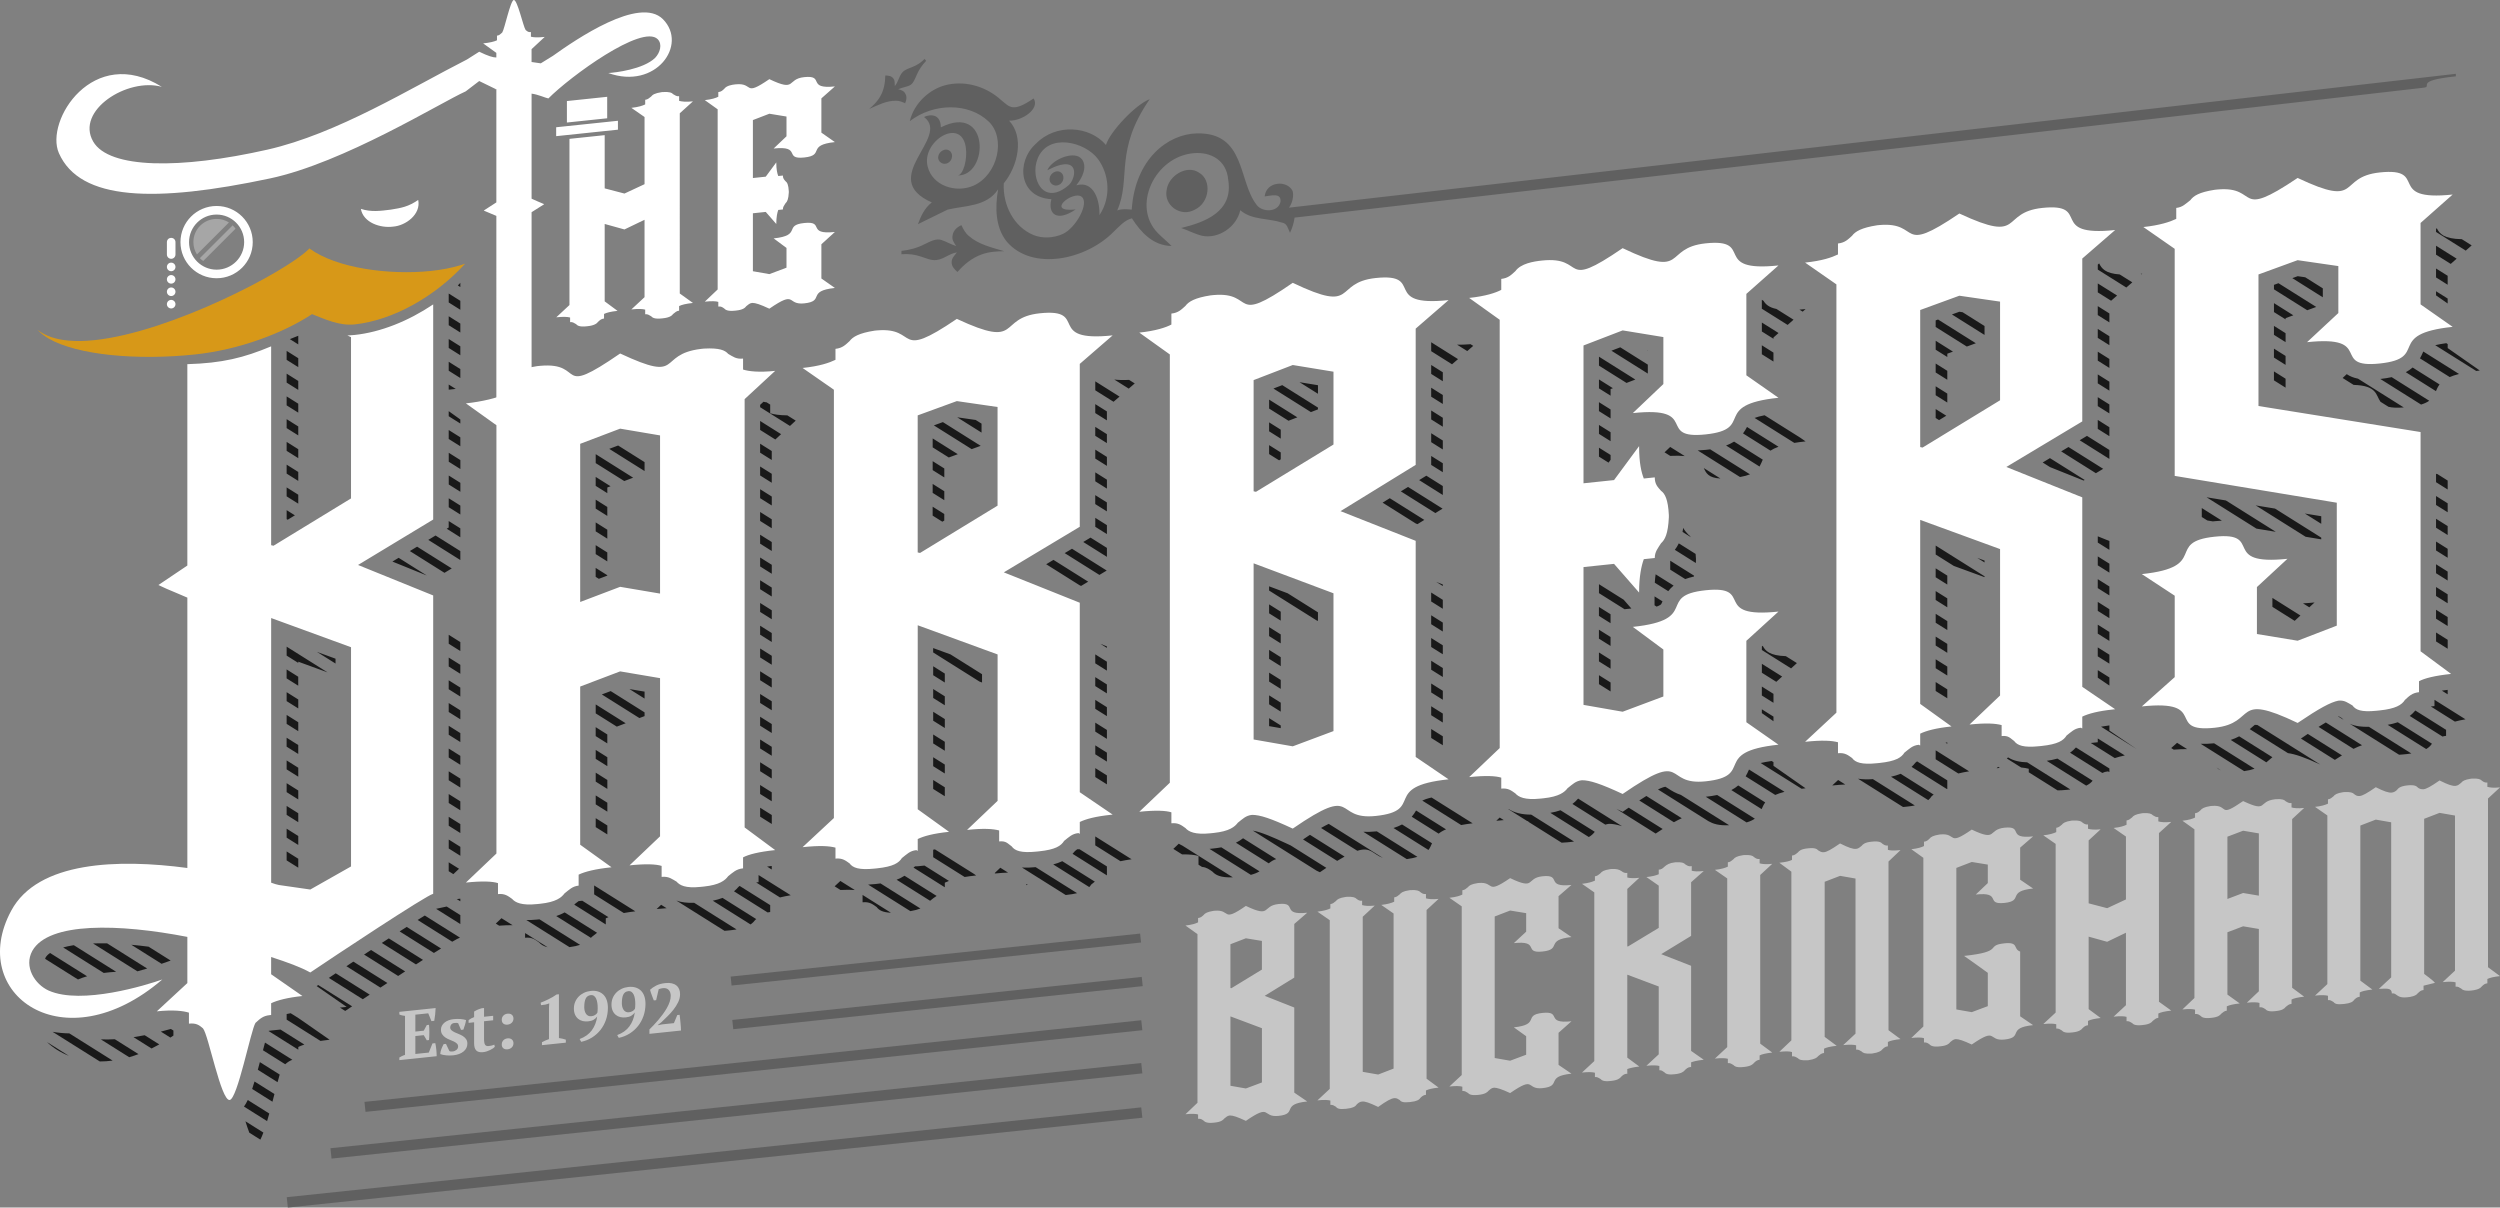
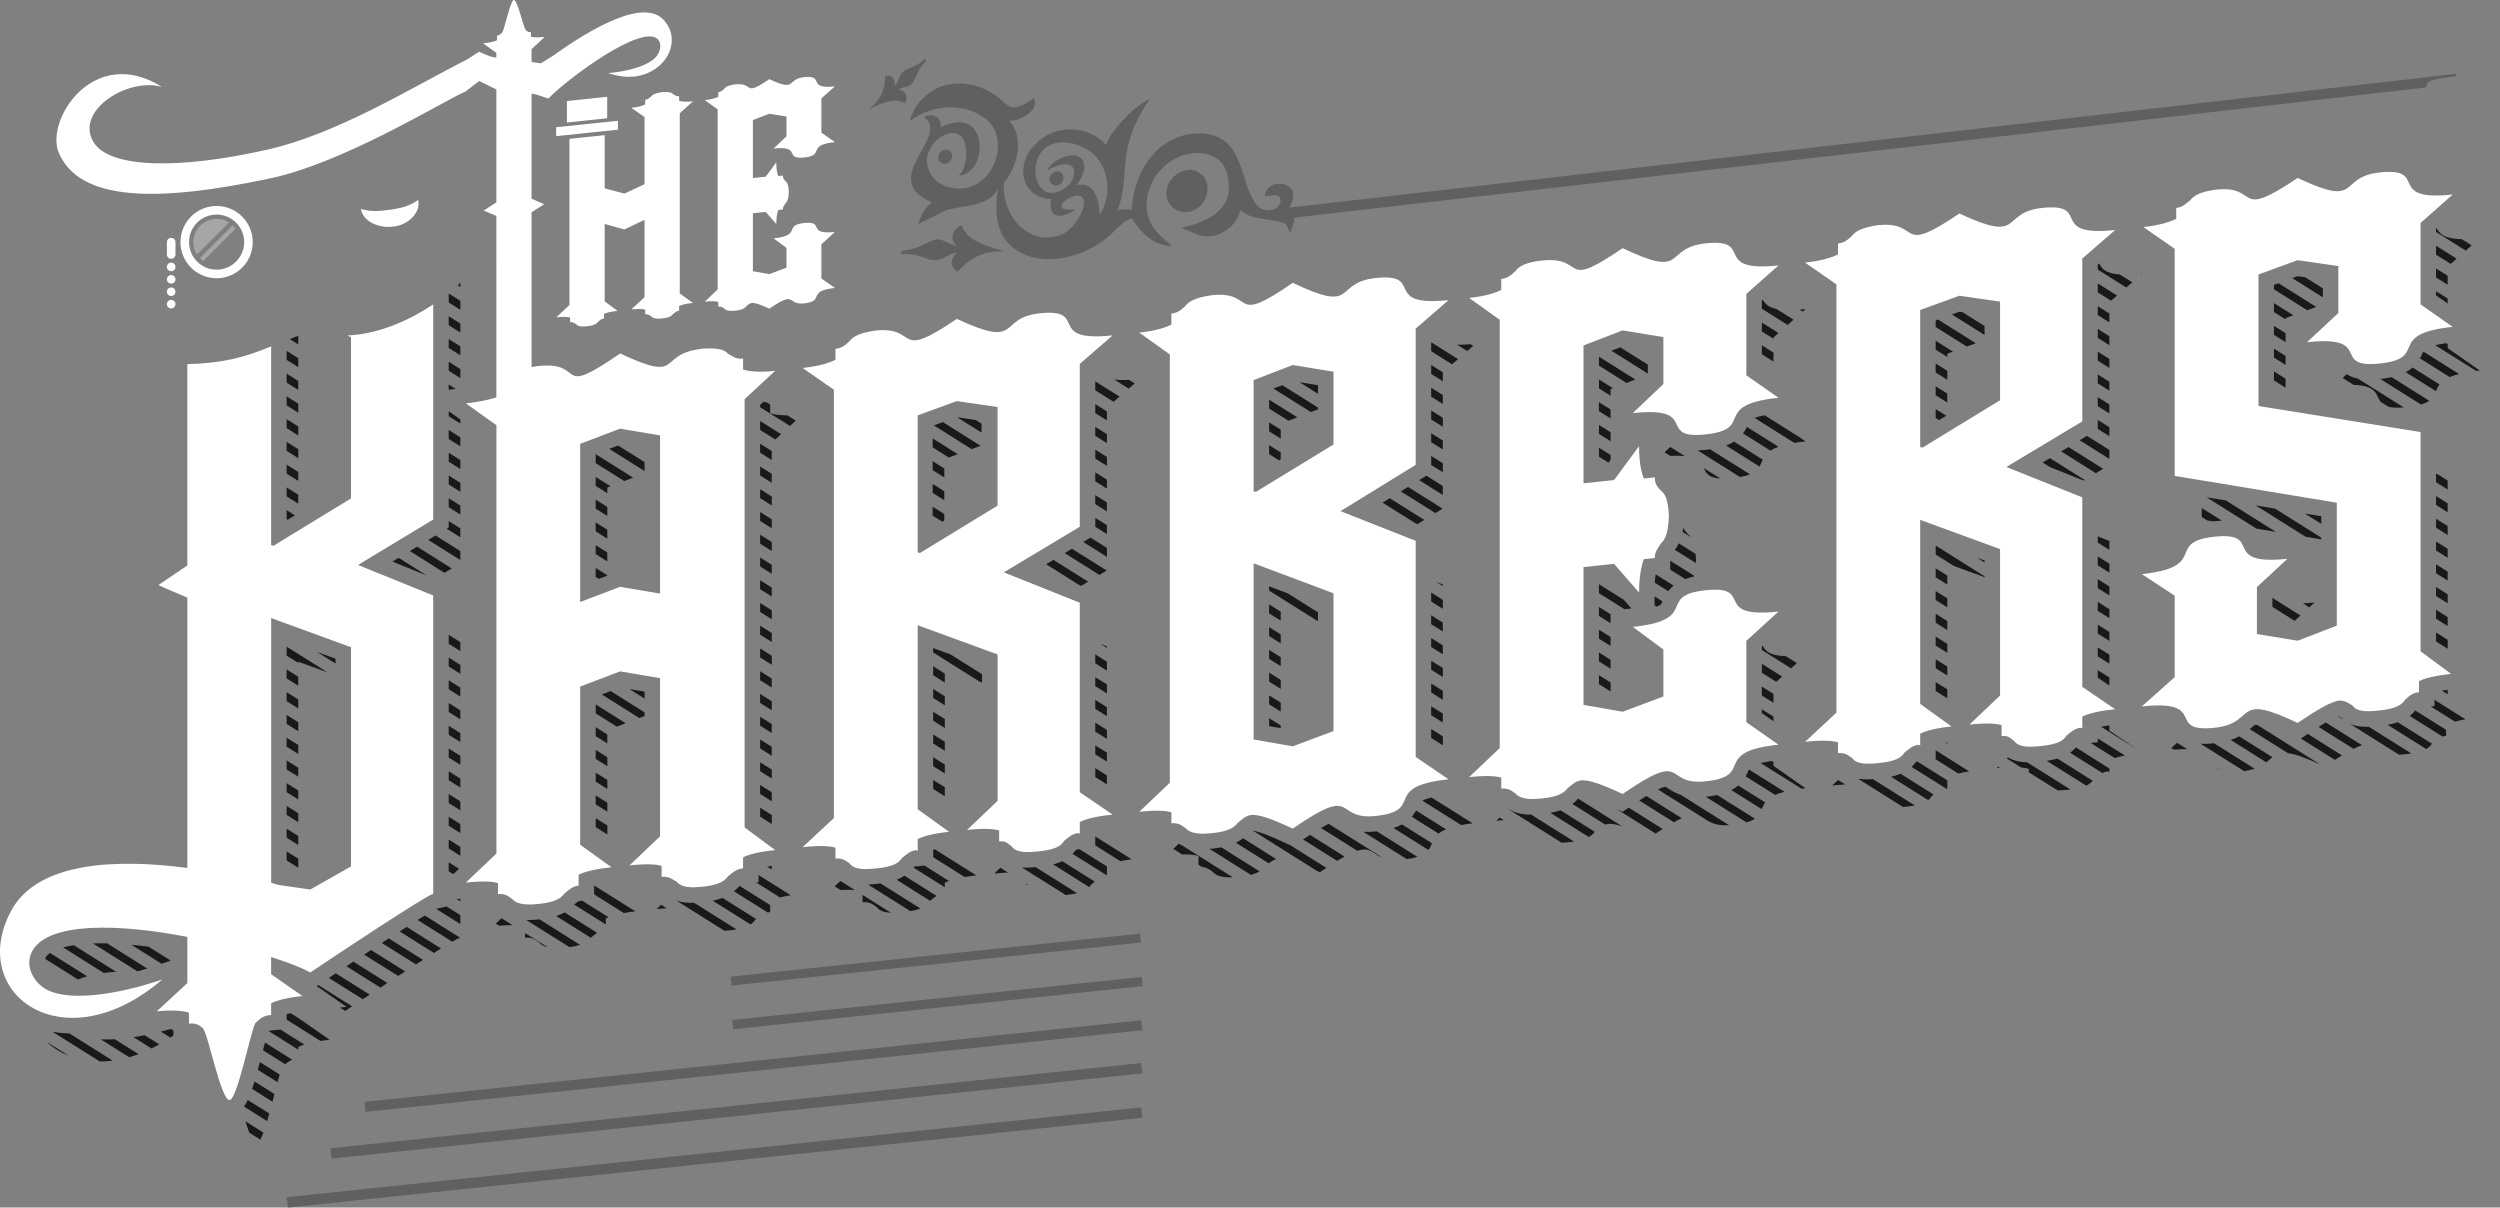
<svg xmlns="http://www.w3.org/2000/svg" id="Layer_2" viewBox="0 0 1457.07 703.77">
  <rect x="0" y="0" width="1457.07" height="703.77" fill="#808080" stroke="none" />
  <defs>
    <style>.cls-1{fill:#fff;}.cls-2{fill:#c6c6c6;}.cls-3{fill:#d79818;}.cls-4{fill:#191919;}.cls-5{opacity:.3;}.cls-6{fill:#606060;fill-rule:evenodd;}</style>
  </defs>
  <g id="Layer_1-2">
-     <path class="cls-3" d="M271.08,153.7c-.23,.26-.44,.5-.67,.72-16.71,18.16-41.15,32.28-63.78,34.66-8.71,.91-17.16-2.98-24.77-6,0,0-.02,0-.02,.02-16.56,10.92-42.18,20.75-68.24,23.49-33.86,3.56-68.5,.36-85.15-9.23-2.69-1.57-4.9-3.27-6.58-5.16,4.55,3.65,10.69,5.62,17.92,6.29,4.69,.44,9.86,.32,15.34-.26,44.98-4.73,111.71-40.18,124.45-52.69,.02,0,.03-.02,.03-.02,.26-.26,.5-.5,.71-.74,.06,.04,.12,.1,.19,.14,15.43,11.3,46.12,15.56,70.65,12.99,6.2-.66,12.02-1.76,17.08-3.29,.97-.27,1.92-.59,2.84-.92Z" />
-     <path class="cls-2" d="M713.55,651.89c-.72,.97-1.98,2-5.57,2.38l-.72,.07c-3.59,.38-5.03-.37-5.75-1.19-.9-.63-1.62-1.27-3.23-1.1v-2.51c-1.26-.41-3.59-.52-7.37-.13l7.01-6.67v-98.31l-7.01-5.01c3.77-.4,6.11-1.18,7.37-1.85v-2.52c1.62-.17,2.34-.96,3.23-1.78,.72-.97,2.16-1.84,5.75-2.4l.72-.07c9.71-.84,3.77,7.15,18.15-2.81,15.1,7.22,9.17-.06,19.05-1.1,11.5-1.21,1.08,6.72,16.71,5.07l-7.55,6.55v31.27l-17.25,10.62,17.25,6.81v49.61l7.55,5.14c-15.64,1.64-5.21,7.2-16.71,8.41-9.88,1.04-3.95-7.49-19.05,2.9-5.03-2.35-7.55-3.16-9.34-3.15-1.44,.15-2.16,.95-3.23,1.78Zm21.92-86.78v-16.72l-9.35-1.53-8.99,3.46v25.52l.54,.12,17.79-10.85Zm-18.33,27.27v40.44l8.99,1.57,9.35-3.5v-31.63l-18.33-6.88Zm73.51,51.4c-.72,1.16-2.16,2.02-5.75,2.4l-.72,.08c-3.59,.38-4.85-.21-5.57-1.21-1.08-.61-1.8-1.25-3.23-1.1v-2.52c-1.44-.39-3.77-.5-7.55-.11l7.19-6.69v-98.31l-7.19-5c3.77-.4,6.11-1.18,7.55-1.87v-2.52c1.44-.15,2.16-.94,3.23-1.78,.72-.97,1.98-1.82,5.57-2.38l.72-.08c3.59-.2,5.03,.37,5.75,1.19,.9,.63,1.62,1.27,3.23,1.1v2.52c1.44,.39,3.6,.7,7.37,.3l-7.01,6.49v90.4l8.99,1.57,8.99-3.46v-90.4l-7.19-5c3.77-.4,6.11-1.18,7.55-1.87v-2.52c1.44-.15,2.16-.94,3.23-1.78,.72-.97,1.98-1.82,5.57-2.38l.72-.08c3.59-.2,5.03,.37,5.75,1.19,.9,.63,1.62,1.27,3.23,1.1v2.52c1.44,.39,3.6,.7,7.37,.3l-7.01,6.49v98.31l7.01,5.19c-3.77,.4-5.93,.98-7.37,1.68v2.52c-1.62,.17-2.34,.96-3.23,1.78-.72,1.16-2.16,2.02-5.75,2.4l-.72,.08c-3.59,.38-4.85-.21-5.57-1.21-1.08-.61-1.8-1.25-3.23-1.1-1.8,.19-4.31,1.53-9.35,5.12-5.21-2.51-7.73-3.32-9.35-3.15-1.62,.17-2.34,.96-3.23,1.78Zm76.92-8.08c-.72,.97-2.16,2.02-5.75,2.4l-.54,.06c-3.77,.39-5.03-.37-5.75-1.19-1.08-.61-1.8-1.25-3.23-1.1v-2.52c-1.44-.39-3.59-.52-7.55-.11l7.19-6.68v-98.31l-7.19-5c3.95-.41,6.11-1.18,7.55-1.87v-2.52c1.44-.15,2.16-.94,3.23-1.78,.72-.97,1.98-1.83,5.75-2.4l.54-.06c9.71-.84,3.77,7.15,18.33-2.83,15.1,7.22,8.99-.05,18.87-1.08,11.68-1.23,1.26,6.7,16.89,5.05l-7.55,6.55v18.69l7.55,5.14c-15.63,1.64-5.21,7.2-16.89,8.43-11.5,1.21-1.08-6.54-16.71-4.89l7.19-6.69v-10.78l-9.35-1.53-8.99,3.46v82.5l8.99,1.57,9.35-3.5v-10.78l-7.19-5.17c15.63-1.64,5.21-7.2,16.71-8.41,11.68-1.23,1.26,6.52,16.89,4.87l-7.55,6.72v18.69l7.55,5.13c-15.63,1.64-5.21,7.2-16.89,8.43-9.88,1.04-3.77-7.51-18.87,2.88-5.03-2.35-7.73-3.14-9.35-3.15-1.62,.17-2.16,.94-3.23,1.78Zm77.28-8.12c-.72,.97-2.16,2.02-5.75,2.4l-.72,.07c-3.59,.38-4.85-.39-5.57-1.21-1.08-.6-1.8-1.25-3.24-1.1v-2.52c-1.44-.39-3.77-.51-7.55-.11l7.19-6.69v-98.31l-7.19-5c3.77-.4,6.11-1.18,7.55-1.87v-2.52c1.44-.15,2.16-.94,3.24-1.78,.72-.97,1.98-1.82,5.57-2.38l.72-.07c6.47-.5,5.93,2.79,9.34,2.25v2.7c1.44,.39,3.59,.52,7.01,.16l-7.01,6.49v33.43l.36,.14,17.97-10.87v-24.62l-7.19-5c3.41-.36,5.75-.97,7.19-1.65v-2.7c3.41,0,2.88-3.54,9.52-4.23l.36-.04c3.59-.2,4.85,.39,5.57,1.21,1.26,.77,1.98,1.41,3.77,1.04v2.7c1.44,.39,3.6,.52,7.01,.16l-7.37,6.53v31.27l-17.43,10.64,17.43,6.79v49.61l7.37,5.15-.36,.04c-3.41,.36-5.57,.95-7.01,1.46v2.87c-.18-.16-.36-.14-.36-.14-1.62,.17-2.34,.96-3.23,1.78-.72,.97-2.16,2.02-5.75,2.4l-.72,.07c-3.59,.38-4.85-.39-5.57-1.21-1.08-.61-1.44-1.29-2.88-1.13v-2.52c-1.44-.39-3.77-.5-7.55-.11l7.19-6.68v-39.54l-18.33-6.88v48.35l7.01,5.19c-3.41,.36-5.57,.95-7.01,1.46v2.87c-.18-.16-.36-.14-.36-.14-1.62,.17-2.34,.96-3.24,1.78Zm80.7-9.92c-1.62,.17-2.34,.96-3.23,1.78-.72,.97-2.16,2.02-5.75,2.4l-.72,.07c-3.59,.38-4.85-.39-5.57-1.21-1.08-.6-1.8-1.25-3.24-1.1v-2.52c-1.44-.39-3.77-.51-7.55-.11l7.19-6.69v-98.31l-7.19-5c3.77-.4,6.11-1.18,7.55-1.87v-2.52c1.44-.15,2.16-.94,3.24-1.78,.72-.97,1.98-1.82,5.57-2.38l.72-.07c3.59-.2,5.03,.37,5.75,1.19,.9,.63,1.62,1.27,3.23,1.1v2.52c1.26,.41,3.6,.7,7.37,.3l-7.01,6.49v98.31l7.01,5.19c-3.77,.4-6.11,1-7.37,1.67v2.52Zm46.91-126.07c5.03,2.53,7.55,3.34,9.35,3.15,1.44-.15,2.16-.95,3.23-1.78,.72-.97,1.98-2,5.57-2.38l.72-.07c3.59-.38,5.03,.37,5.75,1.19,.9,.62,1.62,1.27,3.23,1.1v2.52c1.26,.41,3.59,.52,7.37,.13l-7.01,6.67v98.31l7.01,5.19c-3.77,.39-6.11,1-7.37,1.67v2.52c-1.62,.17-2.34,.96-3.23,1.78-.72,.97-2.16,1.84-5.75,2.4l-.72,.07c-3.59,.2-4.85-.39-5.57-1.21-1.08-.61-1.8-1.25-3.23-1.1v-2.52c-1.44-.39-3.77-.5-7.55-.11l7.19-6.69v-90.4l-8.99-1.57-8.99,3.46v90.4l7.01,5.19c-3.77,.4-6.11,1-7.37,1.67v2.52c-1.62,.17-2.34,.96-3.41,1.8-.72,.97-1.98,1.82-5.57,2.38l-.72,.07c-3.59,.2-4.85-.39-5.57-1.21-1.08-.61-1.8-1.25-3.41-1.08v-2.52c-1.26-.41-3.59-.52-7.37-.13l7.01-6.67v-98.31l-7.01-5.2c3.77-.4,6.11-1,7.37-1.67v-2.52c1.62-.17,2.34-.96,3.41-1.8,.72-.97,1.98-2.01,5.57-2.38l.72-.07c3.59-.38,4.85,.39,5.57,1.21,1.08,.61,1.8,1.25,3.41,1.08,1.62-.17,4.13-1.51,9.35-5.12Zm64.16,115.83c-.72,.97-1.98,2.01-5.57,2.38l-.72,.08c-3.59,.38-5.03-.37-5.75-1.19-.9-.63-1.62-1.27-3.23-1.1v-2.52c-1.26-.41-3.59-.52-7.37-.13l7.01-6.67v-98.31l-7.01-5.01c3.77-.4,6.11-1.18,7.37-1.85v-2.52c1.62-.17,2.34-.96,3.23-1.78,.72-.97,2.16-1.84,5.75-2.4l.72-.08c9.71-.84,3.77,7.15,18.15-2.81,15.1,7.22,9.16-.06,19.05-1.1,11.5-1.21,1.08,6.72,16.71,5.07l-7.55,6.54v18.69l7.55,5.14c-15.63,1.64-5.21,7.2-16.71,8.4-11.5,1.21-1.08-6.54-16.71-4.89l7.01-6.67v-10.78l-9.34-1.53-8.99,3.46v82.5l8.99,1.57,9.34-3.5v-19.41c-4.49-3.3-9.16-6.59-13.84-9.87,23.9-2.51,12.04-6.12,23.54-7.33,8.63-.91,4.85,3.26,9.16,4.79v37.74l7.55,5.14c-15.63,1.64-5.21,7.2-16.71,8.4-9.88,1.04-3.95-7.49-19.05,2.9-5.03-2.35-7.55-3.16-9.35-3.15-1.44,.15-2.16,.94-3.23,1.78Zm91.48-78.09l10.96-5.11v-36.66l-7.19-5c3.95-.42,6.11-1.18,7.55-1.87v-2.52c1.44-.15,2.16-.94,3.24-1.78,.72-.97,1.98-1.83,5.75-2.4l.54-.06c3.77-.22,5.03,.37,5.75,1.19,1.08,.61,1.8,1.25,3.24,1.1v2.52c1.44,.39,3.59,.7,7.55,.28l-7.19,6.51v98.31l7.19,5.17c-3.95,.42-6.11,1-7.55,1.69v2.52c-1.44,.15-2.16,.94-3.24,1.78-.72,.97-1.98,2-5.75,2.4l-.54,.06c-3.77,.39-5.03-.37-5.75-1.19-1.08-.61-1.8-1.25-3.24-1.1v-2.52c-1.44-.39-3.59-.52-7.55-.11l7.19-6.68v-42.24l-10.96,5.28-10.78-3v42.24l7.01,5.19c-3.77,.4-5.93,.98-7.37,1.68v2.52c-1.62,.17-2.34,.96-3.23,1.78-.72,.97-2.16,2.02-5.75,2.4l-.72,.07c-3.59,.38-4.85-.39-5.57-1.21-1.08-.61-1.8-1.25-3.24-1.1v-2.52c-1.44-.39-3.77-.5-7.55-.11l7.19-6.69v-98.31l-7.19-5c3.77-.39,6.11-1.18,7.55-1.87v-2.52c1.44-.15,2.16-.94,3.24-1.78,.72-.97,1.98-1.83,5.57-2.38l.72-.07c3.59-.2,5.03,.37,5.75,1.19,.9,.63,1.62,1.27,3.23,1.1v2.52c1.44,.39,3.6,.7,7.37,.3l-7.01,6.49v36.66l10.78,2.82Zm97.77-63.47l.72-.08c3.6-.2,4.85,.39,5.57,1.21,1.08,.61,1.8,1.25,3.41,1.08v2.52c1.26,.41,3.59,.7,7.37,.3l-7.01,6.49v98.31l7.01,5.19c-3.77,.4-6.11,1-7.37,1.68v2.52c-1.62,.17-2.34,.96-3.41,1.8-.72,.97-1.98,2-5.57,2.38l-.72,.08c-3.59,.38-4.85-.39-5.57-1.21-1.08-.61-1.8-1.25-3.41-1.08v-2.52c-1.26-.41-3.6-.52-7.37-.13l7.01-6.67v-36.31l-9.17-1.55-9.16,3.48v36.31l7.19,5.17c-3.78,.4-6.11,1-7.55,1.69v2.52c-1.44,.15-2.16,.94-3.23,1.78-.72,.97-1.98,2-5.57,2.38l-.72,.07c-3.6,.38-5.03-.37-5.75-1.19-.9-.63-1.62-1.27-3.23-1.1v-2.52c-1.26-.41-3.6-.52-7.37-.13l7.01-6.67v-98.31l-7.01-5.01c3.77-.4,6.11-1.18,7.37-1.85v-2.52c1.62-.17,2.33-.96,3.23-1.78,.72-.97,2.15-1.84,5.75-2.4l.72-.07c10.6-.94,3.24,7.57,18.33-2.83,14.74,6.9,8.27,.21,18.51-1.04Zm-9.34,56.16v-36.3l-9.17-1.56-9.16,3.48v36.3l9.16-3.48,9.17,1.55Zm68.12-63.23c5.03,2.53,7.55,3.34,9.35,3.15,1.08-.11,2.51-.8,3.23-1.78,1.26-1.75,3.95-2.21,5.93-2.42,1.97-.21,4.67-.31,5.93,1.17,.72,.82,2.34,1.19,3.41,1.08,1.62-.17,4.13-1.51,9.35-5.12,5.03,2.53,7.55,3.34,9.34,3.15,1.44-.15,2.16-.95,3.24-1.78,.72-.97,1.97-1.82,5.57-2.38l.72-.07c3.59-.2,5.03,.37,5.75,1.19,.9,.62,1.62,1.27,3.24,1.1v2.52c1.44,.39,3.59,.7,7.37,.31l-7.01,6.49v98.31l7.01,5.19c-3.77,.4-5.93,.98-7.37,1.67v2.52c-1.62,.17-2.34,.96-3.24,1.78-1.26,1.75-4.13,2.23-6.11,2.44-1.8,.19-4.67,.31-5.93-1.17-1.08-.61-1.8-1.25-3.24-1.1v-2.52c-1.43-.39-3.77-.51-7.54-.11l7.19-6.69v-90.4l-8.98-1.57-8.99,3.46v90.4q7.01,5.19,6.11,5.29l-.18,.02-6.29,1.56v2.52c-1.44,.15-2.16,.77-3.23,1.78l-.18,.02v.18c-1.26,1.57-3.96,2.03-5.93,2.24-2.16,.23-4.14,.26-6.11-1.15-1.08-.78-1.62-1.27-3.05-1.11,0-3.59-3.78-2.66-7.55-2.62l7.19-6.69v-90.4l-8.98-1.57-8.99,3.46v90.4l7.01,5.19c-3.77,.4-6.11,1-7.37,1.68v2.52c-1.62,.17-2.34,.96-3.24,1.78-.72,1.15-2.16,2.02-5.75,2.4l-.72,.07c-3.6,.38-4.85-.21-5.57-1.21-1.08-.61-1.8-1.25-3.23-1.1v-2.52c-1.44-.39-3.77-.5-7.55-.11l7.19-6.68v-98.31l-7.19-5c3.77-.39,6.11-1.18,7.55-1.87v-2.52c1.43-.15,2.15-.94,3.23-1.78,.72-.97,1.98-1.83,5.57-2.38l.72-.07c3.59-.2,5.03,.37,5.75,1.19,.9,.63,1.62,1.27,3.24,1.1,1.62-.17,4.13-1.51,9.35-5.12ZM253.9,587.53c-.05,1.21-.15,2.47-.28,3.77-.13,1.3-.31,2.52-.52,3.67l-1.65,.17-1.85-4.55-7.52,.79v9.85l4.9-.52,1.77-3.28,1.29-.14c.13,1.3,.2,2.75,.2,4.36s-.07,3.12-.2,4.52l-1.29,.14-1.77-2.99-4.9,.52v10.45l7.84-.82,2.13-5.33,1.65-.17c.11,.5,.21,1.06,.32,1.69,.11,.63,.19,1.29,.26,1.96,.07,.68,.12,1.36,.16,2.05,.04,.69,.06,1.33,.06,1.92l-21.75,2.29v-1.53c.46-.29,.96-.57,1.53-.84,.56-.27,1.15-.5,1.77-.67v-22.75c-.54-.05-1.11-.15-1.71-.28-.6-.14-1.13-.32-1.59-.54v-1.53l21.14-2.22Zm13.1,22.38c0-.7-.25-1.27-.74-1.73-.5-.46-1.11-.86-1.85-1.21-.74-.35-1.54-.69-2.41-1.03-.87-.34-1.68-.75-2.41-1.25-.74-.5-1.35-1.11-1.85-1.84-.5-.73-.74-1.65-.74-2.78,0-.8,.19-1.55,.56-2.25,.37-.7,.88-1.31,1.53-1.83,.64-.52,1.41-.96,2.31-1.31,.9-.35,1.87-.58,2.91-.69,1.45-.15,2.79-.18,4.04-.08,1.25,.1,2.34,.3,3.28,.6-.11,.87-.32,1.81-.64,2.82-.32,1.01-.63,1.94-.92,2.77l-1.37,.14-1.69-3.92c-.32-.1-.66-.15-1-.16-.35,0-.74,.02-1.17,.06-.8,.08-1.41,.38-1.83,.9-.42,.51-.62,1.06-.62,1.65,0,.67,.25,1.23,.74,1.67,.5,.44,1.11,.84,1.85,1.19,.74,.35,1.54,.7,2.41,1.03,.87,.34,1.67,.74,2.41,1.21,.74,.47,1.35,1.06,1.85,1.76,.5,.7,.74,1.57,.74,2.62,0,1.85-.75,3.38-2.25,4.6-1.5,1.22-3.51,1.96-6.03,2.22-1.29,.14-2.61,.14-3.98,.02-1.37-.12-2.55-.38-3.54-.75,.05-.97,.28-1.97,.68-3.01,.4-1.03,.83-1.96,1.29-2.79l1.37-.14,1.97,4.17c.29,.18,.62,.28,.98,.28,.36,0,.7-.01,1.02-.05,.78-.08,1.49-.38,2.13-.91,.64-.52,.96-1.19,.96-1.99Zm6.11-15.36c1.02-.77,2.09-1.35,3.22-1.74v-3.26c.21-.18,.74-.47,1.59-.87,.84-.4,1.79-.74,2.83-1.04l1.37-.14v5.1l5.31-.56v2.61l-5.31,.56v10.35c0,1.65,.21,2.78,.62,3.37,.41,.6,1.11,.84,2.07,.74,.48-.05,1.02-.14,1.63-.27,.6-.13,1.16-.32,1.67-.56l.28,1.3c-.24,.27-.6,.56-1.06,.88-.47,.32-1,.63-1.61,.93-.6,.3-1.26,.57-1.97,.81-.71,.24-1.45,.39-2.23,.48-1.74,.18-3.04-.13-3.9-.95-.86-.82-1.29-2.24-1.29-4.27v-12.2l-3.22,.34v-1.61Zm19.33-.18c0-.97,.31-1.77,.92-2.43,.62-.65,1.43-1.03,2.45-1.14,1.02-.11,1.85,.1,2.49,.62,.64,.52,.96,1.27,.96,2.23s-.32,1.77-.96,2.41c-.64,.64-1.47,1.02-2.49,1.13-1.02,.11-1.84-.1-2.45-.61-.62-.51-.92-1.25-.92-2.21Zm0,14.39c0-.97,.31-1.77,.92-2.43,.62-.65,1.43-1.03,2.45-1.14,1.02-.11,1.85,.1,2.49,.62,.64,.52,.96,1.27,.96,2.23s-.32,1.77-.96,2.41c-.64,.64-1.47,1.02-2.49,1.13s-1.84-.1-2.45-.61c-.62-.51-.92-1.25-.92-2.21Zm37.34-1.07l-13.91,1.46v-1.73c.67-.36,1.35-.7,2.03-1,.68-.3,1.37-.57,2.07-.8v-18.45l.16-2.39c-.75,.32-1.53,.56-2.33,.73-.8,.16-1.63,.28-2.49,.34l-.2-1.47c1.42-.52,2.97-1.2,4.64-2.02,1.67-.82,3.22-1.73,4.64-2.74l1.37-.14v25.52c.67,.09,1.34,.21,2.01,.37,.67,.16,1.34,.35,2.01,.57v1.73Zm4.7-19.87c0-1.37,.24-2.64,.72-3.81,.48-1.18,1.16-2.22,2.03-3.13,.87-.91,1.91-1.65,3.12-2.24,1.21-.58,2.55-.95,4.02-1.11,1.55-.16,2.95-.05,4.18,.34,1.23,.39,2.28,1.01,3.14,1.86,.86,.85,1.51,1.93,1.95,3.23,.44,1.31,.66,2.78,.66,4.41,0,2.49-.38,4.83-1.13,7.01-.75,2.18-1.81,4.14-3.18,5.88-1.37,1.74-3.01,3.21-4.92,4.42-1.92,1.21-4.03,2.05-6.33,2.53l-.92-1.63c3.08-1.13,5.45-2.82,7.11-5.09,1.66-2.26,2.71-4.95,3.14-8.05-.51,.72-1.18,1.34-2.01,1.86-.83,.52-1.9,.84-3.22,.98-1.15,.12-2.23,.06-3.24-.18-1-.24-1.89-.68-2.65-1.31-.76-.63-1.37-1.44-1.81-2.44-.44-1-.66-2.18-.66-3.55Zm6.03-.88c0,.78,.09,1.51,.26,2.18,.17,.68,.44,1.27,.78,1.77,.35,.5,.78,.88,1.29,1.13,.51,.26,1.11,.35,1.81,.27,.8-.08,1.51-.31,2.13-.69,.62-.37,1.09-.84,1.41-1.41,.05-.35,.09-.79,.12-1.3,.03-.51,.04-1.01,.04-1.49,0-1.04-.07-2.04-.22-2.97-.15-.94-.38-1.74-.7-2.42-.32-.68-.74-1.2-1.25-1.58-.51-.38-1.14-.52-1.89-.44-1.34,.14-2.3,.78-2.89,1.93-.59,1.15-.88,2.82-.88,5.02Zm15.88-1.43c0-1.37,.24-2.64,.72-3.81,.48-1.18,1.16-2.22,2.03-3.13,.87-.91,1.91-1.65,3.12-2.24,1.21-.58,2.55-.95,4.02-1.11,1.55-.16,2.95-.05,4.18,.34,1.23,.39,2.28,1.01,3.14,1.86,.86,.85,1.51,1.93,1.95,3.23,.44,1.31,.66,2.78,.66,4.41,0,2.49-.38,4.83-1.13,7.01-.75,2.18-1.81,4.14-3.18,5.88-1.37,1.74-3.01,3.21-4.92,4.42-1.92,1.21-4.03,2.05-6.33,2.53l-.92-1.63c3.08-1.13,5.45-2.82,7.11-5.09,1.66-2.26,2.71-4.95,3.14-8.05-.51,.72-1.18,1.34-2.01,1.86-.83,.52-1.9,.84-3.22,.98-1.15,.12-2.23,.06-3.24-.18-1-.24-1.89-.68-2.65-1.31-.76-.63-1.37-1.44-1.81-2.44-.44-1-.66-2.18-.66-3.55Zm6.03-.88c0,.78,.09,1.51,.26,2.18,.17,.68,.44,1.27,.78,1.77,.35,.5,.78,.88,1.29,1.13,.51,.26,1.11,.35,1.81,.27,.8-.08,1.51-.31,2.13-.69,.62-.37,1.09-.84,1.41-1.41,.05-.35,.09-.79,.12-1.3,.03-.51,.04-1.01,.04-1.49,0-1.04-.07-2.04-.22-2.97-.15-.94-.38-1.74-.7-2.42-.32-.68-.74-1.2-1.25-1.58-.51-.38-1.14-.52-1.89-.44-1.34,.14-2.3,.78-2.89,1.93-.59,1.15-.88,2.82-.88,5.02Zm20.02-1.7l-1.37,.14c-.16-.39-.34-.83-.54-1.35-.2-.51-.41-1.06-.62-1.62-.21-.57-.42-1.13-.6-1.68-.19-.56-.34-1.07-.44-1.54,.94-.9,2.14-1.72,3.6-2.47,1.46-.74,3.24-1.22,5.33-1.44,1.47-.15,2.75-.1,3.82,.16,1.07,.26,1.96,.69,2.67,1.29,.71,.59,1.23,1.32,1.57,2.17,.33,.85,.5,1.78,.5,2.8,0,1.64-.38,3.22-1.13,4.76-.75,1.54-1.68,3-2.77,4.39-1.1,1.39-2.28,2.69-3.54,3.91-1.26,1.22-2.4,2.32-3.42,3.31l-2.09,1.63v.16l2.45-.5,6.91-.73,1.97-4.71,1.37-.14c.08,.64,.17,1.38,.26,2.22,.09,.85,.18,1.7,.26,2.57,.08,.86,.15,1.69,.2,2.47,.05,.78,.08,1.42,.08,1.9l-18.41,1.93v-2.57c.7-.69,1.49-1.49,2.37-2.4,.88-.91,1.78-1.9,2.69-2.98,.91-1.07,1.81-2.21,2.69-3.4,.88-1.19,1.67-2.39,2.37-3.61,.7-1.21,1.25-2.43,1.67-3.65,.41-1.22,.62-2.4,.62-3.52,0-1.47-.4-2.63-1.19-3.47-.79-.84-1.91-1.19-3.36-1.03-.46,.05-.86,.12-1.23,.21-.36,.09-.77,.23-1.23,.41l-1.49,6.39Z" />
    <path class="cls-6" d="M696.36,122.2c-8.14,4.61-18.12-2.44-16.43-11.36,1.03-8.53,11.94-15.01,18.84-10.24,7.64,4.28,6.35,17.53-2.41,21.6Zm-269.97,452.2l-.55-5.21,238.65-25.08,.55,5.21-238.65,25.08Zm239.62,.35l-.57-5.38-238.65,25.09,.57,5.38,238.65-25.09Zm-.23,25.69l-.61-5.82-452.75,47.59,.61,5.82,452.75-47.59Zm.01,25.15l-.64-6.04-472.56,49.67,.64,6.04,472.56-49.67Zm0,25.85l-.64-6.04-498.03,52.35,.64,6.04,498.03-52.35Zm-25.9-558.79c-7.52-10.08-29.19-15.45-35.2-.04-4.49,11.5,3.57,27.92,18.15,15.31,3.27-2.82,5.41-11.32-.69-12.13-4.86-.65-11.82,3.66-11.72,3.41,2.44-6.02,14.43-11.11,19.22-7.31,2.71,2.15,4.26,7.75-2.37,16.12,10.48-3.01,13.84,9.32,13.5,17.39h0c6.99-10.41,5.71-23.89-.89-32.75Zm-86.69-4.93c-2.33-1.61-6,.57-6.35,3.45-.57,3,2.79,5.38,5.54,3.83,2.96-1.38,3.39-5.84,.81-7.28Zm64.91,12.67c-2.33-1.61-6,.57-6.35,3.45-.57,3,2.79,5.38,5.54,3.83,2.95-1.37,3.39-5.84,.81-7.28Zm-83.14,30.3c1.81-4.77,3.82-9.41,8.12-12.71-32.01-14.12,11.16-37.88-4.49-49.74,.3-.54,9.63-4.01,9.76,5.98,28.6-14.38,28.01,28.21,9.87,28.04,3.23-.48,5.72-9.42,4.66-16.42-2.71-18.01-26.14-3.38-22.19,11.33,2.7,10.94,16.25,15.65,26.82,10.99,14.11-6.45,18.91-27.75,8.6-37.43-11.64-10.94-31.86-10.85-45.87-.11,2.45-10.47,11.71-19.11,22.05-21.29,11.67-2.41,23.29,1.7,31.34,9.13,4.93,3.94,6.64,7.21,18.77-1.08,3.88,5.92-6.58,13.19-14.29,12.94,8.87,9.38,5.35,26.18-3.09,36.54-.64,12.73,5.84,25.31,17.25,30.1,5.1,2.09,11.69,1.89,17.19-.62,7.5-3.42,15.73-18.09,10.87-21.73-4.93-3.68-21.57,9.37-3.44,7.47-11.04,7.54-16.34,2.5-14.12-5.99-18.98-1.02-20.72-21.79-9.1-32.26,11.69-12.12,31.59-10.44,40.9,.67,2.31-7.75,17.36-23.67,25.5-26.69-20.86,30.17-10.64,46.01-18.92,64.84,2.86-1.08,5.67-.7,8.44-.48,1.97-29.53,21.06-44.01,37.87-44.43,28.66-.71,24.1,27.9,34.95,41.67,2.91,4.2,12.37,4.71,13.87-1.71,.7-5.69-5.81-3.54-9.21-3.22,.87-8.84,13.19-9.72,16.32-3.09,.8,3.08-.33,7.24-2.16,9.64L1431.33,43.02c0,2.53,0-1.06,0,1.47-25.28,2.66-12.68,6-19.03,6.66L754.52,126.83c-.41,3.03-1.3,6.02-2.68,8.86-1.13-2.24-1.57-5.5-4.6-5.94-8.03-2.66-17.79-1.42-24.37-7.24-2.22,9.91-12.78,16.86-22.22,14.92-4.15-1.01-8.12-3.15-12.23-4.55,13.83-3.37,30.53-9.47,27.41-28.14-.95-11.33-10.11-16.34-20.12-15.47-22.7,1.99-36.37,30.96-20.82,46.64,2.56,2.58,5.45,4.91,7.93,7.46-10.76-.17-17.91-7.97-23.11-16.13-4.33,1.07-7.42,4.8-10.64,7.82-16.1,16.43-47.43,23.12-62.29,5.78-6.63-8.19-6.94-19.76-5.06-30.47-6.69,10.18-19.4,9.39-29.43,11.8l-17.34,8.5Zm-9.61,17.5c3.96-.39,7.87,.14,11.47,1.38,2.95,.86,5.82,2.41,9.1,1.97,4.18-.51,7.59-3.88,11.78-4.43-1.27,1.66-3.04,3.32-3.06,5.49-.17,2.59,1.67,4.43,3.39,5.92,3.8-4.36,8.45-8.19,13.85-10.13,4.38-1.68,8.97-1.93,13.44-1.97-7.23-2.17-14.96-3.87-20.63-8.87-2.02-1.64-3.28-3.97-4.35-6.32-2.48,1.05-4.77,3.14-5.14,5.91-.6,2.46,.85,4.46,2.09,6.26-2.96-.9-5.59-2.5-8.5-3.5-3.29-1.15-6.77,.93-9.87,2.39-4.28,2.22-8.9,3.45-13.51,3.92l-.05,1.97Zm13.53-113.85c-2.01,2.08-4.41,3.62-6.99,4.63-2.03,.91-4.35,1.4-5.95,3.19-2.07,2.25-2.37,5.71-4.43,7.99-.08-1.52,.12-3.26-.89-4.47-1.13-1.51-3.01-1.66-4.66-1.68-.05,4.2-.82,8.51-2.9,12.11-1.63,2.99-4.05,5.28-6.51,7.41,5.01-2.2,10.09-4.9,15.58-4.8,1.89-.05,3.68,.65,5.38,1.45,.88-1.74,1.16-3.98,.06-5.69-.82-1.65-2.57-2.07-4.1-2.48,2.06-.89,4.27-1.25,6.34-2.06,2.36-.91,3.31-3.7,4.33-5.96,1.32-3.24,3.3-6.09,5.63-8.52l-.9-1.11Z" />
    <path class="cls-1" d="M252.49,177.41c-14.6,9.81-30.77,16.23-45.86,17.82-1.4,.15-2.77,.24-4.14,.31l2.09,.95v94.01l-45.18,27.58-1.37-.32v-115.9c-15.98,6.69-28.47,9.79-48.84,10.39v117.36l-16.88,11.36c3.18,1.5,6.38,2.97,10.03,4.42l6.85,2.93v157.57c-40.15-5.36-87.16-4.07-102.69,24.95-26.01,48.36,30.58,89.43,88.09,40.03-9.12,3.24-47.01,14.97-66.18,6.49-8.21-3.71-14.6-13.99-9.58-23.18,9.58-16.99,50.66-15.83,90.36-8.13v26.92l-17.8,16.47c9.58-1.01,15.52-.26,18.72,.77v6.4c4.11-.43,5.92,.75,8.21,2.78,3.18,3.77,10.49,42.25,15.51,41.72,4.57-.48,12.32-40.54,15.06-44.93,2.74-2.56,4.57-4.13,8.21-4.51l.92-.1v-6.85c3.65-1.75,9.58-3.3,18.24-4.21l-18.24-12.68v-10.05c9.58,3.1,17.34,5.95,22.81,9.02,12.78-8.65,67.53-44.97,71.64-45.87v-173.88l-43.8-17.76,43.8-26.49v-125.41Zm-47.9,327.58l-23.74,13.45-18.26-2.63c-1.37-.32-2.74-.64-4.55-1.35v-154.25l46.55,17.01v127.78ZM408.43,203.36l1.83-.19c9.13-.5,12.32,.99,14.15,3.08,2.74,1.54,4.56,3.17,8.67,2.74v6.39c3.19,1.03,9.13,1.78,18.71,.77l-17.8,16.47v249.64l17.8,13.19c-9.58,1.01-15.52,2.54-18.71,4.25v6.39c-4.11,.43-5.93,2.45-8.67,4.56-1.83,2.47-5.02,5.09-14.15,6.05l-1.83,.19c-9.13,.96-12.32-.99-14.15-3.08-2.74-1.54-4.56-3.17-8.67-2.74v-6.39c-3.2-1.03-9.13-1.32-18.71-.32l17.8-16.93v-92.19l-23.27-3.94-23.28,8.84v92.19l18.26,13.14c-9.58,1.01-15.52,2.54-19.17,4.3v6.39c-3.65,.38-5.48,2.4-8.21,4.52-1.82,2.47-5.02,5.09-14.15,6.05l-1.83,.19c-9.13,.96-12.78-.94-14.6-3.03-2.28-1.59-4.11-3.22-8.21-2.79v-6.39c-3.19-1.03-9.13-1.32-18.71-.32l17.8-16.93V247.83l-17.8-12.73c9.58-1.01,18.59-3.32,21.79-5.03v-6.39c4.11-.43,2.86-2.13,5.14-4.19,1.83-2.47,5.48-4.68,14.6-6.1l1.83-.19c26.93-2.37,8.21,19.22,46.55-7.18,37.42,17.52,20.99,.53,47.01-2.66Zm-23.73,142.6v-92.19l-23.27-3.94-23.28,8.84v92.19l23.28-8.84,23.27,3.94Zm141.02,154.04c-1.83,2.93-5.02,5.09-14.6,6.1l-1.37,.14c-9.13,.96-12.78-.48-14.6-3.03-2.28-1.59-4.11-3.22-8.21-2.79v-6.39c-3.65-.99-9.13-1.32-19.17-.27l18.25-16.98V227.15l-18.25-12.69c10.04-1.06,15.52-3,19.17-4.75v-6.39c4.11-.43,5.93-2.45,8.21-4.51,1.83-2.47,5.48-4.68,14.6-6.1l1.37-.14c24.64-2.13,10.04,18.11,46.55-6.72,38.34,17.88,23.27-.62,48.38-3.26,29.21-3.07,2.74,17.05,42.44,12.88l-19.17,16.62v94.93l-44.27,26.56,44.27,17.71v110.44l19.17,13.04-.91,.1c-9.13,.96-14.6,2.45-18.25,4.2v6.85c-.46,.05-.46-.41-.91-.36-3.65,.38-5.48,2.4-8.21,4.52-1.83,2.93-5.02,5.09-14.6,6.1l-1.37,.14c-9.13,.96-12.78-.48-14.6-3.03-2.28-1.59-3.19-3.32-7.3-2.88v-6.39c-3.65-.99-9.13-1.32-18.71-.32l17.8-16.93v-85.34l-46.55-17.01v107.25l18.25,13.14c-9.13,.96-14.6,2.45-18.25,4.2v6.85c-.46,.05-.46-.41-.91-.36-3.65,.38-5.48,2.4-8.21,4.52Zm55.68-205.29v-57.5l-23.73-3.44-22.82,8.33v79.87l1.37,.31,45.18-27.57Zm140.11,184.71c-1.83,2.47-5.02,5.09-14.15,6.05l-1.83,.19c-9.13,.96-12.78-.94-14.6-3.03-2.28-1.59-4.11-3.22-8.21-2.79v-6.39c-3.19-1.03-9.13-1.32-18.71-.32l17.8-16.93V206.58l-17.8-12.73c9.58-1.01,15.52-3,18.71-4.7v-6.39c4.11-.43,5.93-2.45,8.21-4.51,1.83-2.47,5.48-4.68,14.6-6.1l1.83-.19c24.65-2.13,9.58,18.16,46.09-7.13,38.34,18.33,23.27-.16,48.38-2.8,29.21-3.07,2.74,17.05,42.44,12.88l-19.17,16.62v79.41l-43.81,26.97,43.81,17.3v125.96l19.17,13.04c-39.7,4.17-13.23,18.28-42.44,21.35-25.1,2.64-10.04-19.03-48.38,7.37-12.78-5.96-19.17-8.03-23.73-8-3.65,.38-5.48,2.4-8.21,4.52Zm55.68-220.35v-42.44l-23.73-3.89-22.82,8.79v64.81l1.37,.31,45.18-27.57Zm-46.55,69.24v102.68l22.82,3.99,23.73-8.88v-80.32l-46.55-17.47Zm183.13,130.9c-1.83,2.47-5.02,5.09-14.15,6.05l-1.83,.19c-9.13,.96-12.78-.94-14.6-3.03-2.28-1.59-4.11-3.22-8.21-2.79v-6.39c-3.2-1.03-9.13-1.32-18.71-.32l17.8-16.93V186.37l-17.8-12.73c9.58-1.01,15.52-3,18.71-4.7v-6.39c4.11-.43,5.93-2.45,8.21-4.51,3.19-4.44,10.5-5.67,15.52-6.19,26.47-2.78,10.04,18.11,47.01-7.22,38.34,18.33,23.27-.16,48.38-2.8,29.21-3.07,2.74,17.05,42.44,12.88l-18.71,16.57v47.46l18.71,13.09c-39.7,4.17-13.23,18.28-42.44,21.35-29.21,3.07-2.74-16.6-42.44-12.42l17.8-16.93v-27.38l-23.73-3.89-22.82,8.79v80.32l17.8-1.87,14.6-19.79c0,10.04,1.37,15.37,2.74,18.88l6.39-.67c0,4.11,1.83,5.74,3.65,7.83,2.28,1.59,4.11,5.04,4.56,14.12v1.37c-.46,9.63-2.28,13.02-4.56,15.08-1.83,2.93-3.65,4.95-3.65,8.6l-6.39,.67c-1.37,3.79-2.74,9.87-2.74,19.46l-14.6-16.72-17.8,1.87v80.32l22.82,3.99,23.73-8.88v-27.38l-17.8-13.19c39.7-4.17,13.23-18.28,42.44-21.35,29.21-3.07,2.74,16.6,42.44,12.43l-18.71,17.03v47.46l18.71,13.09c-39.7,4.17-13.23,18.28-42.44,21.35-25.1,2.64-10.04-19.03-48.38,7.37-12.78-5.96-19.17-8.03-23.73-8-3.65,.38-5.48,2.4-8.21,4.52Zm196.24-20.63c-1.83,2.93-5.02,5.09-14.6,6.1l-1.37,.14c-9.13,.96-12.78-.48-14.6-3.03-2.28-1.59-4.11-3.22-8.21-2.79v-6.39c-3.65-.99-9.13-1.32-19.17-.27l18.25-16.98V165.74l-18.25-12.69c10.04-1.06,15.52-3,19.17-4.75v-6.39c4.11-.43,5.93-2.45,8.21-4.51,1.83-2.47,5.48-4.68,14.6-6.1l1.37-.14c24.65-2.13,10.04,18.11,46.55-6.72,38.34,17.88,23.27-.62,48.38-3.26,29.21-3.07,2.74,17.05,42.44,12.88l-19.17,16.62v94.93l-44.27,26.56,44.27,17.71v110.44l19.17,13.04-.91,.1c-9.13,.96-14.6,2.45-18.26,4.2v6.85c-.46,.05-.46-.41-.91-.36-3.65,.38-5.48,2.4-8.22,4.52-1.82,2.93-5.02,5.09-14.6,6.1l-1.37,.14c-9.13,.96-12.78-.48-14.6-3.03-2.28-1.59-3.19-3.32-7.3-2.88v-6.39c-3.65-.99-9.13-1.32-18.71-.32l17.8-16.93v-85.34l-46.55-17.01v107.25l18.25,13.14c-9.13,.96-14.6,2.45-18.25,4.2v6.85c-.46,.05-.46-.41-.91-.36-3.65,.38-5.48,2.4-8.21,4.52Zm55.68-205.29v-57.5l-23.73-3.44-22.82,8.33v79.87l1.37,.31,45.18-27.57Zm101.77-88.28l-18.25-12.69c9.58-1.01,15.52-3,19.17-4.75v-6.39c3.65-.38,5.48-2.4,8.21-4.51,1.83-2.47,5.02-4.63,14.15-6.05l1.83-.19c24.64-2.13,9.58,18.16,46.55-6.72,37.88,17.93,22.82-.57,47.92-3.21,29.21-3.07,2.74,17.05,42.44,12.88l-18.71,16.57v47.46l18.71,13.09c-39.71,4.17-13.23,18.28-42.44,21.35-29.21,3.07-2.74-16.6-42.44-12.42l18.25-16.98v-27.38l-23.73-3.44-22.82,8.33v76.67l94.47,15.17v127.79l17.8,13.19c-9.58,1.01-15.52,2.54-18.71,4.25v6.39c-4.11,.43-5.93,2.45-8.21,4.52-1.83,2.93-5.48,5.14-14.6,6.1l-1.83,.19c-9.13,.96-12.32-.53-14.15-3.08-2.74-1.54-4.56-3.17-8.21-2.79-4.56,.94-10.95,4.35-23.73,12.99-38.34-18.33-23.27,.16-48.38,2.8-29.21,3.07-2.74-16.6-42.44-12.43l19.17-17.07v-47.46l-19.17-12.59c39.7-4.17,13.23-18.73,42.44-21.8,29.21-3.07,2.74,17.05,42.44,12.88l-17.8,16.47v27.38l23.73,3.9,22.82-8.79v-71.65l-94.47-15.63V145.02Z" />
    <path class="cls-1" d="M279.3,30.14c5.18,2.53,8.06,3.38,9.98,3.37v-2.69l-7.68-5.53c4.03-.42,6.53-1.07,8.06-1.81v-2.69c1.54-.16,1.92-.97,3.07-1.86,1.34-2.06,4.8-18.74,6.72-18.94,2.11-.22,5.57,15.73,6.91,17.51,.96,.67,1.34,1.39,3.07,1.21v2.69c1.54,.41,3.84,.56,8.06,.11l-7.68,7.14v7.49l5.37,.78,7.1-4.39c13.24-9.45,50.48-35.06,64.11-21.33,14.78,14.95-4.22,41.33-31.86,31.37,4.03-.23,20.35-2.14,27.26-8.81,2.88-2.99,4.41-7.95,1.54-10.91-9.02-9.03-51.25,21.89-63.72,34.53-1.92-.37-5.76-2.27-9.79-2.81v61.23c2.3,1.1,4.61,2.01,7.1,3.09l.19,.17c-2.5,1.61-4.8,3-7.29,4.61v106.38l7.68,5.34c-4.22,.44-6.53,1.26-8.06,2v2.69c-1.73,.18-2.11,.8-3.07,1.86-1.34,1.87-4.8,18.74-6.91,18.96-1.92,.2-5.37-15.94-6.72-17.53-1.15-.84-1.54-1.37-3.07-1.21v-2.69c-1.54-.41-4.03-.73-8.06-.3l7.68-6.95V125.83c-2.5-1.08-4.8-1.99-7.29-3.07l.19-.21c2.3-1.59,4.8-3,7.1-4.59V51.94l-.58,.06v-.19l-9.41-4.58-7.87,6.02c-14.59,6.52-70.97,41.6-114.04,50.74-66.9,14.2-110.76,13.18-123.07-14.76-8.29-18.83,20-63.64,60-38.61-20-5.59-50.47,13.8-40,31.89,9.23,15.95,50.81,16.18,101.53,4.71,40.68-9.2,83.7-35.96,116.3-52.54l7.15-4.53Zm116.89,35.89l7.68-6.95c-4.22,.44-6.52,.11-8.06-.3v-2.69c-1.53,.16-2.3-.53-3.45-1.17-.77-.87-2.11-1.51-6.14-1.27l-.58,.06c-4.03,.61-5.37,1.53-6.14,2.56-1.16,.89-1.93,1.74-3.46,1.9v2.69c-1.53,.73-3.83,1.55-8.06,2l7.68,5.34v39.15l-11.71,5.46-11.52-3.02v-31.02l-20.53,2.16v96.86l-7.68,7.14c4.03-.42,6.53-.3,8.06,.12v2.68c1.53-.16,2.3,.53,3.46,1.17,.77,.88,2.11,1.7,5.95,1.3l.77-.08c3.84-.4,5.38-1.53,6.14-2.57,.95-.87,1.73-1.72,3.45-1.9v-2.68c1.54-.74,3.84-1.37,7.87-1.79l-7.49-5.54v-45.11l11.52,3.2,11.71-5.64v45.11l-7.68,7.14c4.23-.44,6.53-.3,8.06,.12v2.68c1.53-.16,2.3,.53,3.46,1.17,.77,.88,2.11,1.7,6.14,1.28l.58-.06c4.03-.42,5.38-1.53,6.14-2.57,1.15-.89,1.92-1.74,3.45-1.9v-2.68c1.54-.74,3.84-1.37,8.06-1.81l-7.68-5.52V66.04Zm38.77,112.43c-.77,1.04-2.11,2.14-5.95,2.54l-.77,.08c-3.84,.4-5.37-.39-6.14-1.27-.96-.67-1.73-1.35-3.45-1.17v-2.69c-1.34-.43-3.84-.56-7.87-.13l7.49-7.12V63.71l-7.49-5.36c4.03-.42,6.53-1.26,7.87-1.98v-2.69c1.73-.18,2.5-1.03,3.45-1.9,1.34-1.87,4.41-2.38,6.53-2.61,11.13-1.17,4.22,7.62,19.77-3.04,16.12,7.71,9.79-.07,20.35-1.18,12.28-1.29,1.15,7.17,17.85,5.42l-7.87,6.97v19.96l7.87,5.51c-16.7,1.76-5.57,7.69-17.85,8.98-12.28,1.29-1.15-6.98-17.85-5.23l7.49-7.12v-11.52l-9.98-1.64-9.6,3.7v33.78l7.49-.79,6.14-8.32c0,4.22,.58,6.47,1.15,7.94l2.69-.28c0,1.73,.77,2.41,1.54,3.29,.96,.67,1.73,2.12,1.92,5.94v.58c-.19,4.05-.96,5.48-1.92,6.34-.77,1.23-1.54,2.08-1.54,3.62l-2.69,.28c-.58,1.6-1.15,4.15-1.15,8.18l-6.14-7.03-7.49,.79v33.78l9.6,1.68,9.98-3.74v-11.52l-7.49-5.55c16.7-1.76,5.57-7.69,17.85-8.98,12.28-1.29,1.15,6.98,17.85,5.23l-7.87,7.16v19.96l7.87,5.51c-16.7,1.76-5.57,7.69-17.85,8.98-10.56,1.11-4.22-8-20.35,3.1-5.37-2.51-8.06-3.38-9.98-3.37-1.54,.16-2.3,1.01-3.46,1.9Zm-110.81-104.29v5.19l36-3.78h0v-5.19l-36,3.78Zm29.74-17.75l-23.48,2.47v12.52l23.48-2.47v-12.52Z" />
    <path class="cls-4" d="M80.07,566.12l-25.85-16.25c2.61-.09,5.35-.11,8.22-.05l23.34,14.67c-1.67,.5-3.59,1.06-5.71,1.63Zm491.49-306.27l-22.02-13.84-5.25,1.92,22.03,13.84,5.25-1.92Zm174.89,123.18l-6.78-4.26v5.22l6.78,4.26v-5.22Zm645.14,39.41l22.47,14.12c1.56-.9,2.6-1.95,3.34-3.11l-19.9-12.5c-1.95,.67-3.95,1.15-5.91,1.5Zm-949.48,91.73l-1.41,.15,13.9,8.74c1.77-.46,3.85-.89,6.26-1.28l-18.75-11.78v4.18Zm686.05-111.44l6.78,4.26v-5.22l-6.78-4.26v5.22Zm-685.14,20.23l6.78,4.26v-5.22l-6.78-4.26v5.22Zm296.65-12.46l6.78,4.26v-5.22l-6.78-4.26v5.22Zm0-18.48v5.22l6.78,4.26v-5.22l-6.78-4.26Zm-289.88,114.75v-2.06c-.97,.12-1.86,.23-2.71,.36l2.71,1.7Zm318.35-144.87v-5.02l-17.64-11.09-10.84-4.07v2.47l27.7,17.41,.78,.29Zm-462.11,184.64c4.11-.43,5.93,1.2,8.21,2.79,.96,1.1,2.44,2.14,4.95,2.75l-13.16-8.27v2.74Zm440.41-176.78l-6.78-4.26v5.22l6.78,4.26v-5.22Zm658.03,47.52l19.1,12c.63-.18,1.3-.34,2.07-.42v-3.5l-17.92-11.26c-.99,1.21-2.08,2.27-3.26,3.17Zm-658.03-60.78l-6.78-4.26v5.22l6.78,4.26v-5.22Zm-59.41,135.22l-3.19,3.03,5.12,3.22c4.43-.08,7.54,.28,9.56,.93v5.08l2.05,1.29c2.73,.21,4.31,1.52,6.17,2.81,1.62,1.86,4.69,3.56,11.76,3.24l-29.35-18.45c-.74-.35-1.46-.72-2.12-1.15Zm-271.6,33.24l22,13.83c1.26-.86,2.11-1.78,2.78-2.68,.19-.15,.37-.29,.55-.44l-19.65-12.35c-1.73,.67-3.61,1.21-5.69,1.64Zm-315.96,34.88l-12.87-8.09c-3.45-.45-6.81-.82-10.07-1.12l17.64,11.09,5.31-1.88Zm640.2-136.64l6.78,1.19v-1.58l-6.78-4.26v4.65Zm395.27-87.72l-6.78-4.26v5.22l6.78,4.26v-5.22Zm0,13.26l-6.78-4.26v5.22l6.78,4.26v-5.22Zm28.76,99c.64-.07,1.27-.13,1.87-.18l-1.01-.64-.86,.82Zm-7.05-111.36v-.51l-28.48-17.9v5.22l10.6,6.66,17.88,6.53Zm13.7,105.04l-.69,.66,8.32,5.23c1.75,.16,3.2,.42,4.44,.75v2.04l16.79,10.55c1.48,0,3.17-.09,5.11-.29l1.37-.14c.33-.03,.63-.07,.95-.11l-25.16-15.81c-3.94-.1-7.88-.82-11.12-2.87Zm30.96-178.34l20.23,12.71,4.25-2.55-20.23-12.71-4.25,2.55Zm-740.9-14.82l3.36-3.11-4.89-3.07c-4.66-.02-7.91-.57-9.99-1.24v-5.04l-2.1-1.32c-.66-.05-1.25-.17-1.8-.33l-1.96,1.81v1.37l17.39,10.93Zm-29.57,268.27c-.14,.1-.25,.21-.38,.31-.82,.96-1.71,1.84-2.67,2.64l19.6,12.32c.47-.11,.96-.19,1.5-.25v-4.02l-17.81-11.19c-.08,.07-.15,.12-.24,.19Zm697.32-140.3l6.78,4.26v-5.22l-6.78-4.26v5.22Zm290.72,35.3l-2.13,.22,14.04,8.82c1.74-.48,3.79-.93,6.18-1.33l-18.09-11.37v3.66Zm7.69-6.87v-2.59c-1.23,.15-2.36,.3-3.39,.46l3.39,2.13Zm-983.54-74.51l6.78,4.26v-5.22l-6.78-4.26v5.22Zm685.14,32.81l6.78,4.26v-5.22l-6.78-4.26v5.22Zm28.48-36.25l-4.23-1.55,4.23,2.66v-1.12Zm-407.67,164.53c-6.02-2.81-14.2-6.44-18.77-7.12l37.21,23.39c.61,.28,1.21,.56,1.85,.85,1.32-.91,2.56-1.75,3.76-2.55l-20.75-13.04-3.3-1.54Zm-176.91-244.33l-3.41-2.14-10.78-1.56,14.19,8.92v-5.22Zm618.46,22.64l4.28,2.69,19.59,7.84,.6-.36-20.23-12.71-4.25,2.55Zm-646.94,4.45l6.78,4.26v-5.22l-6.78-4.26v5.22Zm-196.39,208.07l6.78,4.26v-5.22l-6.78-4.26v5.22Zm0-26.52l6.78,4.26v-5.22l-6.78-4.26v5.22Zm0,13.26l6.78,4.26v-5.22l-6.78-4.26v5.22Zm-9.95,56.37c-.27,.14-1.07,.79-1.65,1.26-.17,.14-.33,.27-.51,.41-.12,.14-.25,.28-.37,.42l18.35,11.53v-3.57c.47-.23,.99-.45,1.55-.67l-15.26-9.59-2.1,.22Zm9.95-82.89l6.78,4.26v-5.22l-6.78-4.26v5.22Zm966.97-19.83c-.34,.23-1.05,.85-1.58,1.32-.45,.39-.91,.79-1.38,1.18l22.26,13.99c4.04,.52,9.83,2.45,18.86,6.64l-36.71-23.07c-.63-.08-1.1-.08-1.45-.05Zm-938.49-5.1v-2.16l-19.75-12.41-5.17,1.96,21.9,13.76,3.03-1.15Zm0-14.26l-8.82-1.49,8.82,5.54v-4.05Zm-114.14-133.99l6.78,4.26v-5.22l-6.78-4.26v5.22Zm282.35,145.72v5.22l6.78,4.26v-5.22l-6.78-4.26Zm176.45,76.34l19.11,12.01c1.35-1.07,2.66-1.97,4.37-2.47l-19.33-12.15c-1.25,.99-2.63,1.86-4.16,2.6Zm-458.8-208.8l6.78,4.26v-5.22l-6.78-4.26v5.22Zm282.05-21.63l9.39,5.9,5.25-1.92-14.64-9.2v5.22Zm-197.3,255.33v5.2s17.29,10.87,17.29,10.87c1.99-.37,4.21-.7,6.71-1l-23.98-15.07s-.01,0-.02,0Zm-295.52,52.93l-21.59-13.57c-1.16,.79-2.02,1.65-2.55,2.55-.09,.18-.23,.46-.34,.85l19.16,12.04c1.65-.71,3.42-1.33,5.33-1.87ZM261.52,255.84l6.78,4.26v-5.22l-6.78-4.26v5.22Zm181.5,180.38l6.78,4.26v-5.22l-6.78-4.26v5.22Zm-174.72-189.38v-2.35l-2.51-1.81-4.27-3.05v2.96l6.78,4.26Zm174.72,202.64l6.78,4.26v-5.22l-6.78-4.26v5.22Zm-78.36-27.95l-17.47-10.98v5.22l12.3,7.73,5.17-1.96Zm-103.13-125.91l6.78,4.26v-5.22l-6.78-4.26v5.22ZM67.68,566.38l-24.66-15.5c-2.26,.36-4.33,.8-6.21,1.32l23.65,14.86c2.31-.3,4.72-.53,7.22-.68Zm1301.88-144.53l28.71,18.04c.85-.05,1.76-.12,2.75-.22l1.83-.19c.91-.1,1.75-.21,2.55-.33l-24.76-15.56c-3.86,.12-7.72-.24-11.07-1.74Zm-1080.59,116.44l1.94,1.22c3.04-.24,5.64-.32,7.85-.28l-6.49-4.08-3.3,3.14Zm261.69-132.46l-6.78-4.26v5.22l6.78,4.26v-5.22Zm0-13.26l-6.78-4.26v5.22l6.78,4.26v-5.22Zm-7.08-92.05l5.64,3.55,1.13-.69v-3.81l-6.78-4.26v5.22Zm0-13.26l6.78,4.26v-5.22l-6.78-4.26v5.22Zm28.78,110.52v-4.83l-18.38-11.55-10.11-3.69v2.55l27.01,16.98,1.47,.54Zm771.23,30.95l-2.54,1.72,19.78,12.43c1.48-.96,2.86-1.83,4.14-2.62l-19.92-12.52c-.5,.33-.98,.66-1.46,.98Zm-989.63-.67l-6.78-4.26v5.22l6.78,4.26v-5.22Zm-29.79,105.83l20.27,12.74c.14-.17,.27-.34,.4-.51,1.14-.88,2.13-1.74,3.15-2.47l-18.9-11.88c-1.49,.84-3.12,1.54-4.91,2.13Zm1027.15-110.25l20.38,12.81c1.9-.96,3.52-1.64,4.95-2.11l-21.11-13.27c-1.37,.8-2.79,1.66-4.22,2.57Zm13.43-5.21c-.09-.05-.17-.1-.26-.15-.5-.3-1.15-.69-1.5-.84-.09,.03-.19,.07-.28,.1l3.23,2.03c-.41-.35-.81-.72-1.19-1.14Zm-1051.7,117.51c-2.25,.24-4.34,.32-6.28,.27l25.14,15.8c2.51-.32,4.53-.78,6.18-1.33l-23.68-14.88-1.36,.14Zm230.83-76.13l6.78,4.26v-5.22l-6.78-4.26v5.22Zm0-13.26l6.78,4.26v-5.22l-6.78-4.26v5.22Zm0-13.26l6.78,4.26v-5.22l-6.78-4.26v5.22Zm584.29-43.83l6.78,4.26v-5.22l-6.78-4.26v5.22Zm-326.33,95.11c-2.73,.29-5.12,.34-7.25,.22l25.32,15.92c2.51-.35,4.55-.79,6.2-1.32l-23.68-14.88c-.2,.02-.39,.05-.6,.07Zm-358.81-101.4l6.78,4.26v-5.22l-6.78-4.26v5.22Zm136.68,125.69l.34,.22c2.84-.29,5.32-.45,7.48-.51l-4.52-2.84-3.3,3.14ZM1332.1,194.19l-6.78-4.26v5.22l6.78,4.26v-5.22Zm-460.02,284.18c1.55-.16,3-.29,4.37-.39l-2.39-1.5-1.98,1.89Zm-429.06-161.5l6.78,4.26v-5.22l-6.78-4.26v5.22Zm436.26,154.65l-.13,.13,10.86,6.83c.27,.07,.53,.14,.77,.22v.26l19.39,12.19c1.05-.03,2.18-.1,3.42-.24l1.83-.19c.69-.07,1.34-.16,1.97-.25l-24.95-15.68c-5.48-.01-9.84-1.1-13.16-3.26Zm446.04-268.33v5.22l6.78,4.26v-5.22l-6.78-4.26ZM145.3,660.16l6.45,4.05c.56-1.08,1.15-2.48,1.75-4.12l-10.46-6.57c.76,2.43,1.51,4.7,2.26,6.64Zm450.32-154.55l25.51,16.03,.27-.03c2.53-.27,4.61-.62,6.34-1.04l-24.13-15.17c-2.56,.25-5.29,.39-7.98,.2Zm-494.55,97.94v-2.92l-1.48-.93c-1.81,.51-3.77,1.03-5.84,1.55l5.55,3.49c.59-.39,1.18-.77,1.77-1.18Zm1027.09-161.03l13.19,8.29c1.81-.46,3.9-.88,6.3-1.26l-19.49-12.25v5.22ZM443.02,303.62l6.78,4.26v-5.22l-6.78-4.26v5.22Zm170.83,200.19l21.01,13.21c.44-.47,.82-.97,1.14-1.49,.75-.58,1.43-1.15,2.1-1.68l-18.98-11.93c-1.68,.81-3.45,1.42-5.28,1.9ZM1353.8,168.05l-10.26-6.45-4.38-.63-3.12,1.14,17.76,11.16v-5.22Zm-910.77,122.31l6.78,4.26v-5.22l-6.78-4.26v5.22Zm889.08-104.94l4.51-1.65-11.29-7.1v5.22l6.78,4.26v-.73Zm17.86-6.52l-22.02-13.84-2.62,.96v2.61l19.39,12.19,5.25-1.92ZM92.84,608.71l-8.52-5.35c-2.13,.42-4.3,.8-6.5,1.13l10.51,6.6c1.49-.73,3-1.54,4.51-2.38Zm1042.1-176c-.36,.05-.71,.1-1.06,.14l1.06,.66v-.81ZM167.07,591.02v3.26l19.71,12.39c1.64-.26,3.41-.49,5.31-.69l-17.88-12.43-4.78-3.01c-.85,.16-1.65,.31-2.36,.47Zm655.73-115.01l15.68,9.86c1.07-.88,2.46-1.73,4.31-2.51l-17.46-10.98c-.73,1.3-1.56,2.51-2.53,3.63ZM153.26,612.12l12.97,8.15c1.35-1.18,2.6-2.06,4.17-2.59l-15.96-10.03c-.4,1.49-.8,3.02-1.18,4.48Zm474.54-117.12c-.33,.25-.72,.57-1.04,.83-.08,.07-.17,.13-.25,.2-.44,.57-.91,1.09-1.39,1.59l20.02,12.58v-5.22l-15.95-10.02c-.43,.04-.89,.06-1.39,.03Zm-477.53,128.5l11.5,7.23c.44-1.64,.86-3.14,1.24-4.44l-11.56-7.26c-.41,1.55-.8,3.04-1.19,4.47Zm821.97-163.96c-.54-.35-1.24-.84-1.58-.99h-.02c-.7,.08-1.99,.44-4.32,1.57l25.31,15.91c.68,.38,1.34,.82,2.04,1.28l2.09,1.31c2.53,1.44,5.95,2.67,12.02,2.34l-28.09-17.65c-2.98-.97-5.3-2.35-7.44-3.77Zm-160.08,23.04l20.38,12.81c.94-1.23,1.49-2.56,2.07-3.91l-17.46-10.97c-1.45,.79-3.1,1.48-4.99,2.08Zm-654.12,118.05l-.92,.1c-.25,.03-.38,.06-.41,.06,0,0,0,0,0,0-.05,.03-.11,.07-.18,.12l17.33,10.89v-1.61c1-.48,2.18-.95,3.53-1.39l-13.92-8.75-5.43,.57Zm836.13-136.25l23.78,14.95c2.11-.62,3.65-1.37,4.81-2.19l-21.95-13.8c-1.99,.43-4.19,.78-6.64,1.04Zm14.91-3.89l17.65,11.09c.56-1.29,1.12-2.62,2.08-3.91l-15.73-9.89c-1.15,1-2.47,1.9-4.01,2.7Zm-180.15,6.11l22.68,14.26c1.97-.38,4.18-.72,6.69-1.01l-23.94-15.04c-2.77,.65-4.45,1.29-5.44,1.8Zm87.53,1.97l19.18,12.06c.65-.22,1.35-.4,2.15-.48,2.02-.01,4.4,.39,7.53,1.35l-25.55-16.06c-1,1.17-2.1,2.21-3.31,3.13ZM40.13,615.36l-12.77-8.03c3.58,3.37,7.89,6.09,12.77,8.03Zm102.07,29.59l13.47,8.47c.42-1.42,.85-2.91,1.27-4.42l-12.53-7.88c-.7,1.46-1.43,2.73-2.21,3.83Zm455.93-129.1c.32-.03,.61-.05,.9-.06l-.9-.56v.62Zm-451.17,118.83l11.83,7.43c.4-1.51,.79-3.02,1.17-4.48l-11.62-7.3c-.46,1.55-.92,2.99-1.38,4.35Zm808.47-168.13l20.16,12.67c1.71-.95,3.24-1.72,4.59-2.33l-20.63-12.97c-1.24,.76-2.61,1.63-4.13,2.62Zm-51.84,7.2l22.43,14.1c1.64-.95,2.67-2.01,3.45-3.05l-19.98-12.56c-1.79,.63-3.75,1.13-5.9,1.51Zm115.58-24.81c-.53,1.24-1.11,2.42-1.76,3.53l17.25,10.84c1.47-.65,3.24-1.27,5.4-1.82l-20.7-13.01c-.06,.14-.12,.29-.19,.46Zm-73.41,24.21l-3.66-1.71,22.87,14.38c1.44-.96,2.79-1.84,4.07-2.66l-19.79-12.44-3.5,2.43Zm247.14-29.72l22.99,14.45c1.75-.81,2.89-1.77,3.75-2.86l-20.52-12.9c-2.02,.59-4.11,1-6.22,1.3Zm36.51-234.21l-6.78-4.26v5.22l6.78,4.26v-5.22Zm0-13.26l-6.78-4.26v5.22l6.78,4.26v-5.22Zm-6.78,236.64l-4.08,.43,14.01,8.81c1.64-.56,3.56-1.08,5.84-1.55l-15.77-9.91v2.22Zm-779.61-22.9l6.78,4.26v-5.22l-6.78-4.26v5.22Zm100.86,85.56v4.35l18.35,11.53c1.98-.33,4.19-.64,6.68-.9l-1.29-.93-22.71-14.27c-.35,.07-.7,.14-1.03,.21Zm-478.21,122.9l-25.25-15.87c-3.35-.05-6.61-.36-9.76-.92l27.5,17.28c2.44,0,4.95-.16,7.51-.5ZM1229.41,222.47l-6.78-4.26v5.22l6.78,4.26v-5.22Zm-786.39,41.37l6.78,4.26v-5.22l-6.78-4.26v5.22Zm91.83,241.05c-.46,.05-.97,.07-1.52,.04-.29,.22-.62,.49-.92,.73l18.25,11.47v-2.68c.73-.35,1.53-.69,2.42-1.01l-14.26-8.97-3.96,.42Zm689.7-81.35l20.71,13.02-15.85-10.78v-2.99c-1.77,.22-3.38,.47-4.87,.75Zm9.34-251.29l-11.25-7.07v5.22l7.77,4.88,3.49-3.02Zm14.69-12.74c-.31,.03-.61,.06-.92,.09l.47,.3,.45-.39Zm-5.82,5.05l-7.31-4.6c-8.44-.61-10.57-3.49-12-6.45l-.8,.7v2.92l16.63,10.45,3.49-3.02ZM394.23,524.89l28.03,17.62c.63-.04,1.29-.09,1.99-.17l1.83-.19c1.16-.12,2.23-.27,3.21-.44l-24.69-15.52c-4.09,.14-7.5-.29-10.37-1.3Zm48.79-154.98l6.78,4.26v-5.22l-6.78-4.26v5.22Zm786.39-187.23l-6.78-4.26v5.22l6.78,4.26v-5.22ZM382.71,529.81c2.11-.22,4.03-.38,5.79-.48l-3.18-2-2.61,2.48Zm823.79-91.11l18.78,11.81c.93-.46,1.97-.79,3.22-.92,.46-.05,.46,.41,.91,.36v-2.06l-19.49-12.25c-1.05,1.19-2.2,2.2-3.43,3.06ZM443.02,250.58l8.86,5.57,3.36-3.11-12.21-7.68v5.22Zm316.44,238.67l19.89,12.5c1.56-.95,2.99-1.79,4.3-2.51l-20.17-12.68c-1.24,.81-2.58,1.7-4.03,2.69Zm-256.72,36.63c4.11-.43,5.93,1.2,8.21,2.79,1.33,1.85,3.64,3.11,8.3,3.3l-16.52-10.38v4.3Zm-59.72-248.77l6.78,4.26v-5.22l-6.78-4.26v5.22Zm659.13,175.59l21.68,13.63c.84-.69,1.47-1.45,1.98-2.28,.41-.32,.81-.64,1.19-.95l-19.28-12.12c-1.78,.74-3.65,1.29-5.57,1.71Zm-615.71,63.86l3.42,2.15c3.42-.19,6.13-.16,8.35,.03l-8.42-5.29-3.35,3.11Zm-405.71,97.81l-13.81-8.68c-2.78,.16-5.52,.2-8.16,.08l16.54,10.4c1.79-.51,3.61-1.12,5.44-1.8Zm362.29-217.92l6.78,4.26v-5.22l-6.78-4.26v5.22Zm195.33,96.25l14.7,9.24c1.88-.42,4.03-.8,6.48-1.14l-21.18-13.31v5.22Zm478.21-48.34c-.08,.07-.16,.13-.25,.2-.68,.88-1.42,1.68-2.2,2.39l20.04,12.59c.32,.05,.38,.38,.79,.34v-5.06l-17.62-11.08c-.26,.2-.52,.42-.76,.61Zm208.76-222.68l6.78,4.26v-5.22l-6.78-4.26v5.22Zm-292.75,221.85c-2.64,.37-4.75,.78-6.42,1.18l23.87,15c.75-.09,1.51-.18,2.31-.27l-18.7-13.1v-2.15l-1.05-.66Zm-521.46,71.61l-1.37,.14c-1.22,.13-2.48,.23-3.76,.29l24.62,15.47c2.45-.41,4.35-.93,5.85-1.54l-23.26-14.62c-.69,.09-1.39,.17-2.08,.25Zm-68.09-171.74l6.78,4.26v-5.22l-6.78-4.26v5.22Zm786.39-107.67l-6.78-4.26v5.22l6.78,4.26v-5.22Zm-706.84,277l19.52,12.27c1.33-1.06,2.49-2.06,3.81-2.82l-18.72-11.77c-1.45,.95-2.99,1.71-4.61,2.32Zm247.36-30.17l21.16,13.3c7.79-2.49,8.88,1.87,14.87,4.13l-31.54-19.82c-1.18,.56-2.65,1.33-4.48,2.4Zm459.48-220.31l-13.06-8.21-4.25,2.55,17.31,10.88v-5.22Zm0-13.26l-6.78-4.26v5.22l6.78,4.26v-5.22Zm-146.52,204.85l26.26,16.5c.23-.02,.46-.04,.7-.06l1.37-.14c1.82-.19,3.4-.42,4.8-.7l-24.43-15.35c-2.85,.2-5.84,.21-8.69-.25Zm-14.93,3.87l.11,.07c2.81-.29,5.26-.47,7.41-.56l-4.17-2.62-3.35,3.11ZM173.84,235.29l-6.78-4.26v5.22l6.78,4.26v-5.22Zm87.69,259.23l6.78,4.26v-5.22l-6.78-4.26v5.22Zm711.93-162.51l8.74,5.49c1.51-.56,3.18-1.06,5.05-1.47,.04-.16,.08-.33,.12-.5l-13.91-8.74v5.22Zm-335.1-104.53l10.65,6.69,3.49-3.02-14.14-8.89v5.22Zm507.97-25.5l5.25-1.92-22.03-13.84-1.39,.51v3.84l18.16,11.42Zm-18.16,1.84l6.78,4.26v-1.94l3.29-1.2-10.07-6.33v5.22Zm212.59,154.92l-16.34-10.27v5.22l12.98,8.16,3.36-3.11Zm-118.12,36.23l6.78,4.61v-4.74l-6.78-4.26v4.39Zm6.78-79.65l-6.78-2.74v3.65l6.78,4.26v-5.17Zm0,13.22l-6.78-4.26v5.22l6.78,4.26v-5.22ZM261.52,507.78l2.71,1.7,1.44-1.37,1.86-1.77-6.02-3.78v5.22ZM1128.16,243.61l1.98,1.25,4.21-2.57-6.19-3.89v5.22Zm-360.01-19.1l-10.75-1.76,10.75,6.76v-4.99Zm-129.8,16.24l6.78,4.26v-5.22l-6.78-4.26v5.22Zm518.29-50.75l-12.79-8.04-1.87-.27-4.34,1.58,19,11.94v-5.22Zm-123.02,15.5l-6.78-4.26v5.22l6.78,4.26v-5.22ZM268.3,374.23l-6.78-4.26v5.22l6.78,4.26v-5.22Zm859.86-143.88l6.78,4.26v-5.22l-6.78-4.26v5.22Zm-859.86-28.51l-6.78-4.26v5.22l6.78,4.26v-5.22Zm859.86,15.25l6.78,4.26v-5.22l-6.78-4.26v5.22ZM261.52,481.26l6.78,4.26v-5.22l-6.78-4.26v5.22Zm6.78-292.68l-6.78-4.26v5.22l6.78,4.26v-5.22Zm-6.78,279.42l6.78,4.26v-5.22l-6.78-4.26v5.22Zm376.83-214l6.78,4.26v-5.22l-6.78-4.26v5.22Zm661.77,177.25l20.77,13.06c1.33-1.05,2.42-2.1,3.53-2.99l-19.37-12.17c-1.47,.78-3.09,1.5-4.94,2.11ZM173.84,473.98l-6.78-4.26v5.22l6.78,4.26v-5.22ZM1419.79,161.7l6.78,4.26v-5.22l-6.78-4.26v5.22Zm-413.79,97.95l19.51,12.27c.75-1.29,1.23-2.66,1.88-4.03l-16.72-10.51c-1.36,.86-2.9,1.62-4.68,2.28Zm9.88-7.05l15.99,10.05c1.21-.8,2.74-1.56,4.69-2.27l-18.36-11.54c-.68,1.34-1.44,2.59-2.32,3.76Zm-51.55,100.2l1.21,.76c.95-.36,1.6-.69,2.02-.95,.65-.4,.67-.42,1.39-2.12l-4.63-2.91v5.22Zm.14-13.17l7.83,4.92c.9-1.18,1.93-2.26,3.12-3.25l-10.47-6.58c-.21,1.43-.38,3.06-.49,4.91ZM173.84,460.72l-6.78-4.26v5.22l6.78,4.26v-5.22ZM1419.79,148.44l8.56,5.38,3.45-3.05-12.01-7.55v5.22Zm0,23.71l6.78,4.74v-2.89l-6.78-4.26v2.4Zm-197.16,183.88l6.78,4.26v-5.22l-6.78-4.26v5.22ZM173.84,487.24l-6.78-4.26v5.22l6.78,4.26v-5.22Zm94.46-272.13l-6.78-4.26v5.22l6.78,4.26v-5.22Zm954.33,154.18l6.78,4.26v-5.22l-6.78-4.26v5.22Zm6.78-22.26v-5.22l-6.78-4.26v5.22l6.78,4.26ZM173.84,500.5l-6.78-4.26v5.22l6.78,4.26v-5.22Zm820.25-238.3c-1.65,.17-3.18,.28-4.61,.33l24.65,15.49c2.4-.43,4.3-.95,5.81-1.56l-23.2-14.58c-.85,.12-1.73,.23-2.65,.33Zm-23.95,1.43l3.3,2.07c3.43-.18,6.22-.12,8.48,.12l-8.48-5.33-3.3,3.14Zm252.49,118.91l6.78,4.26v-5.22l-6.78-4.26v5.22Zm-219.91-103.65l-9.72-6.11c1.39,2.94,2.62,5.74,9.72,6.11Zm346.27,72.24c-2.51,.26-4.74,.43-6.75,.51l3.69,2.32,3.06-2.83Zm-514.85-93.42l6.78,4.26v-5.22l-6.78-4.26v5.22Zm-662.27,42.64l-4.8-3.02v5.22l.59,.37,4.21-2.57Zm271.16,56.3l6.78,4.26v-5.22l-6.78-4.26v5.22Zm391.11-85.69l6.78,4.26v-5.22l-6.78-4.26v5.22Zm-126.77,223.54l-1.83,.19c-.21,.02-.4,.03-.6,.05l24.1,15.15c2.17-.57,3.78-1.28,5.04-2.05l-22.26-13.99c-1.4,.26-2.88,.48-4.45,.65Zm326.27-297.8l2.95-2.61-9.73-6.11v5.22l6.78,4.26v-.75Zm-199.5,47.75l6.78,4.26v-5.22l-6.78-4.26v5.22Zm-94.46-6.33l11.3,7.1,5.15-1.98-16.45-10.34v5.22ZM173.84,195.69c-1.66,.7-3.29,1.34-4.9,1.96l4.9,3.08v-5.04Zm565.83,55.69l6.78,4.26v-5.22l-6.78-4.26v5.22Zm-565.83,36.95l-6.78-4.26v5.22l6.78,4.26v-5.22Zm631.96,4.61l19.36,12.17,.96,.38,4.01-2.47-20.13-12.65-4.19,2.58Zm52.84-91.35l-1.56-.98c-3.03,.24-5.63,.33-7.85,.28l5.92,3.72,3.49-3.02Zm-684.8,60.22l-6.78-4.26v5.22l6.78,4.26v-5.22Zm0-13.26l-6.78-4.26v5.22l6.78,4.26v-5.22Zm0,26.52l-6.78-4.26v5.22l6.78,4.26v-5.22Zm655.37,3.46l-2.09,1.29,13.79,8.67v-5.22l-9.6-6.03-2.1,1.29ZM173.84,208.77l-6.78-4.26v5.22l6.78,4.26v-5.22Zm0,13.26l-6.78-4.26v5.22l6.78,4.26v-5.22Zm660.29,9.16l6.78,4.26v-5.22l-6.78-4.26v5.22Zm-17.68,55.19l20.13,12.65,4.19-2.58-20.12-12.65-4.19,2.58ZM261.52,449.53v5.22l6.78,4.26v-5.22l-6.78-4.26Zm6.78-35.52l-6.78-4.26v5.22l6.78,4.26v-5.22Zm0-249.16c-.5,.52-.98,1.03-1.46,1.52l1.46,.92v-2.44Zm663.61,48.24l16.07,10.1,5.15-1.98-21.21-13.33v5.22Zm-663.61-37.76l-6.78-4.26v5.22l6.78,4.26v-5.22Zm663.61,64.28l6.78,4.26v-5.22l-6.78-4.26v5.22Zm-163.77-1v-1.07l-20.8-13.07-5.15,1.98,21.85,13.73,4.09-1.58Zm-499.85,162.13l-6.78-4.26v5.22l6.78,4.26v-5.22Zm777.03-214.41l-9.96-6.26c-4.43-.92-6.33-2.73-7.52-4.73l-1-.63h0v5.22l15.04,9.45,3.45-3.05ZM268.3,387.49l-6.78-4.26v5.22l6.78,4.26v-5.22Zm784.04-207.35c-1.25,.13-2.44,.24-3.56,.32l1.87,1.18,1.69-1.5Zm-120.42,46.22l6.78,4.26v-3.85l1.35-.52-8.13-5.11v5.22Zm-97.78-21.68l12.15,7.64,3.49-3.02-15.64-9.83v5.22Zm-94.46,59.97l5.81,3.65,.96-.59v-4.02l-6.78-4.26v5.22Zm94.46-46.71l6.78,4.26v-5.22l-6.78-4.26v5.22Zm97.78,34.94l6.78,4.26v-5.22l-6.78-4.26v5.22Zm28.5-48.57l-.38-.06,.38,.24v-.18Zm-28.5,61.83l5.58,3.5,1.2-1.63v-2.83l-6.78-4.26v5.22ZM268.3,440.53l-6.78-4.26v5.22l6.78,4.26v-5.22Zm0-13.26l-6.78-4.26v5.22l6.78,4.26v-5.22ZM960.41,212.52l-16.07-10.1-5.15,1.98,21.21,13.33v-5.22Zm62.22,31.06l23.15,14.55c1.96-.32,4.13-.62,6.56-.87l-3.1-2.17-20.79-13.07c-2.67,.52-4.53,1.07-5.82,1.56ZM232.92,542.85l19.98,12.56c1.46-.92,2.85-1.79,4.16-2.6l-20.03-12.59c-1.33,.85-2.7,1.73-4.11,2.63Zm1186.87-235.28l6.78,4.26v-5.22l-6.78-4.26v5.22Zm-1044.13-38.24l-15.4-9.68-5.17,1.96,20.58,12.93v-5.22Zm234.08,59.52l19.66,12.36,.7,.28,4.12-2.47-20.23-12.71-4.25,2.55Zm35.38,48.76v-.87l-3.81-1.53,3.81,2.4Zm-202.11,85.13l6.78,4.26v-5.22l-6.78-4.26v5.22Zm218.34-239.27l-3.28-2.06c-3.51,.17-6.33,.08-8.62-.2l8.41,5.29,3.49-3.02ZM222.53,549.58l19.91,12.51c1.39-.9,2.76-1.78,4.1-2.64l-19.93-12.53c-1.35,.87-2.71,1.76-4.08,2.65Zm146.48-271.17l-21.82-13.72v5.22l16.65,10.46,5.17-1.96Zm-15.05,5.71l1.89-.72-8.67-5.45v5.22l6.78,4.26v-3.31Zm1065.83,10.19l6.78,4.26v-5.22l-6.78-4.26v5.22Zm-781.44,118.82l6.78,4.26v-5.22l-6.78-4.26v5.22Zm781.44-92.3l6.78,4.26v-5.22l-6.78-4.26v5.22ZM268.3,533.35l-7.96-5-6.04,1.31s-.07,.03-.09,.05l14.09,8.86v-5.22Zm1151.49-199.26l6.78,4.26v-5.22l-6.78-4.26v5.22Zm0,13.26l6.78,4.26v-5.22l-6.78-4.26v5.22Zm-799.25-24.98l20.23,12.71,4.25-2.55-20.23-12.71-4.25,2.55Zm-377.14,213.81l20.17,12.68c2.2-1.29,3.78-2.13,4.51-2.38l-20.5-12.89c-1.27,.78-2.67,1.65-4.17,2.59Zm394.95-149.57l6.78,4.26v-5.22l-6.78-4.26v5.22Zm0,13.26l6.78,4.26v-5.22l-6.78-4.26v5.22Zm-370.05,123.91l-2.09,.22,2.09,1.31v-1.53Zm-18.68-209.11l18.68,11.74v-5.22l-14.45-9.08-4.23,2.56Zm-10.75,6.5l20.19,12.69,4.23-2.56-20.19-12.69-4.23,2.56Zm1026.57,114.81l1.49,.94c3-.25,5.59-.34,7.8-.31l-5.86-3.68-3.43,3.06Zm17.82-139.88v5.22l3.24,2.03,3.26,.54c.33-.04,.63-.09,.97-.12,1.51-.16,2.91-.26,4.24-.31l-11.71-7.36Zm-1054.54,31.2l20.03,8.12-16.41-10.31-3.62,2.19Zm1065.7,121.67l-2.52-1.58c.63,.62,1.44,1.16,2.52,1.58ZM191.65,569.95l19.79,12.44c1.3-.87,2.65-1.76,4.04-2.68l-19.81-12.45c-1.4,.93-2.74,1.83-4.02,2.69Zm69.87-262.49l-1.16,.7,7.93,4.99v-5.22l-6.78-4.26v3.79Zm1158.27-31.29v4.87l6.78,4.26v-5.22l-6.05-3.8-.73-.12Zm-781.44,150.22l6.78,4.26v-5.22l-6.78-4.26v5.22Zm644.28,7.13l25.32,15.91c2.39-.33,4.39-.81,6.09-1.39l-23.59-14.82c-2.95,.3-5.54,.39-7.82,.3ZM185.33,574.2l-.77,.52,17.47,12.14-3.91,.41,3.08,1.94c1.22-.82,2.57-1.72,4.02-2.69l-19.76-12.42s-.09,.06-.14,.09Zm161.85-238l1.84,1.16,4.93-1.87v-.24l-6.78-4.26v5.22Zm-134.99,220.14l19.86,12.48c1.36-.89,2.72-1.78,4.08-2.65l-19.88-12.49c-1.36,.89-2.71,1.78-4.06,2.66Zm1140.7-255.47l-9.57-1.58,9.57,6.01v-4.43Zm0,13.47v-.99l-26.94-16.93-11.26-1.86,29.08,18.28,9.12,1.51Zm-1005.71-17.91l6.78,4.26v-5.22l-6.78-4.26v5.22Zm-145.29,266.71l19.83,12.46c1.34-.88,2.69-1.77,4.06-2.67l-19.84-12.47c-1.37,.91-2.72,1.8-4.04,2.67Zm145.29-240.19l6.78,4.26v-5.22l-6.78-4.26v5.22Zm0-13.26l6.78,4.26v-5.22l-6.78-4.26v5.22Zm979.22,.27l-29.08-18.28-11.26-1.86,29.08,18.28,11.26,1.86Zm-387.71,74.56l-6.78-4.26v5.22l6.78,4.26v-5.22Zm-97.78-21.67l-6.78-4.26v5.22l6.78,4.26v-5.22Zm546.42-141.98l23.74,14.92c2.09-.64,3.61-1.39,4.75-2.23l-21.88-13.75c-1.98,.44-4.17,.79-6.61,1.06Zm-546.42,128.72l-6.78-4.26v5.22l6.78,4.26v-5.22Zm0,26.52l-6.78-4.26v5.22l6.78,4.26v-5.22Zm-667.08,58.1l-6.78-4.26v5.22l6.78,4.26v-5.22Zm667.08-93.56l-3.85-1.52,3.85,2.42v-.9ZM173.84,420.94l-6.78-4.26v5.22l6.78,4.26v-5.22Zm667.08-18.32l-6.78-4.26v5.22l6.78,4.26v-5.22Zm-202.56-122.1l6.78,4.26v-5.22l-6.78-4.26v5.22Zm202.56,108.84l-6.78-4.26v5.22l6.78,4.26v-5.22Zm185.93,26.26l6.78,4.74v-2.7l-6.78-4.26v2.22Zm0-10.26l6.78,4.26v-5.22l-6.78-4.26v5.22ZM261.52,224.11v3l4.1-.43-4.1-2.57Zm579.39,191.77l-6.78-4.26v5.22l6.78,4.26v-5.22Zm135.23-95.43l12.24,7.69c.02-.39,.05-.77,.07-1.18v-1.37c-.05-.98-.12-1.89-.2-2.75l-9.8-6.16c-.66,1.37-1.42,2.63-2.3,3.77Zm7.74-8.98c-1.08-1.23-2.14-2.32-2.84-3.83-.12,.82-.26,1.61-.42,2.37l4.88,3.07c-.5-.69-1.04-1.21-1.61-1.6ZM173.84,447.46l-6.78-4.26v5.22l6.78,4.26v-5.22Zm853.51-71.09l-.49,.45v2.03l17.03,10.71,3.39-3.09-6.45-4.05c-9.49-.3-11.95-3.09-13.48-6.04Zm340.38-158.3l-2.39,2.23,6.42,4.03c13.85,.4,12.91,6.03,15.66,9.84l4.68,2.94c2.04,.5,4.87,.68,8.88,.36l-26.69-16.78c-2.68-.53-4.81-1.43-6.55-2.63Zm-729.37,49.2l6.78,4.26v-5.22l-6.78-4.26v5.22Zm388.5,124.83l8.42,5.29,3.39-3.09-11.81-7.42v5.22Zm-88.16,5.68l-6.78-4.26v5.22l6.78,4.26v-5.22Zm480.61-196.6l23.9,15.02c.67-.08,1.36-.16,2.08-.24l-18.71-13.09v-2.34l-.82-.52c-2.64,.37-4.75,.77-6.44,1.17Zm-17.15,15.74l17.57,11.04c.55-1.29,1.13-2.61,2.12-3.89l-15.71-9.87c-1.14,1-2.45,1.91-3.97,2.72Zm17.63,143.68l6.78,4.26v-5.22l-6.78-4.26v5.22Zm-1245.95,25.05l17.09,6.24-23.87-15v5.22l6.78,4.26v-.72Zm464.52-79.59v.97l6.78,4.26v-5.22l-6.78-4.26v4.24Zm0,146.83l6.78,4.26v-5.22l-6.78-4.26v5.22Zm-442.81-68.99l-10.81-3.96,10.81,6.79v-2.84Zm247.48,92.08l6.78,4.26v-5.22l-6.78-4.26v5.22Zm190.3-161.3l-1.99,1.2,13.8,8.67v-5.22l-9.55-6-2.25,1.35Zm5.03,124.95l6.78,4.26v-5.22l-6.78-4.26v5.22Zm781.44-65.78l6.78,4.26v-5.22l-6.78-4.26v5.22ZM173.84,407.68l-6.78-4.26v5.22l6.78,4.26v-5.22Zm776.96-53.03l-2.56-2.93-1.9-2.18-14.42-9.06v5.22l14.91,9.37,3.97-.41Zm-109.88,74.49l-6.78-4.26v5.22l6.78,4.26v-5.22ZM1420.23,133.03l-.44,.39v1.76l17.32,10.89,3.45-3.05-5.76-3.62c-10.46-.16-12.98-3.19-14.56-6.37Zm-8.13,72.43c-.51,1.19-1.07,2.33-1.68,3.4l17.35,10.91c1.48-.65,3.26-1.25,5.43-1.8l-20.85-13.1c-.08,.17-.16,.37-.26,.6Zm-773.76,88.33l6.78,4.26v-5.22l-6.78-4.26v5.22Zm300.34,77.47l-6.78-4.26v5.22l6.78,4.26v-5.22Zm0-13.26l-6.78-4.26v5.22l6.78,4.26v-5.22Zm-764.86,36.42l-6.78-4.26v5.22l6.78,4.26v-5.22Z" />
    <g>
      <path class="cls-1" d="M97.27,170.04c0-1.38,1.12-2.5,2.5-2.5h0c1.38,0,2.5,1.12,2.5,2.5h0c0,1.38-1.12,2.5-2.5,2.5h0c-1.38,0-2.5-1.12-2.5-2.5Zm0-7.23c0-1.38,1.12-2.5,2.5-2.5h0c1.38,0,2.5,1.12,2.5,2.5h0c0,1.38-1.12,2.5-2.5,2.5h0c-1.38,0-2.5-1.12-2.5-2.5Zm0-7.24c0-1.38,1.12-2.5,2.5-2.5h0c1.38,0,2.5,1.12,2.5,2.5h0c0,1.39-1.12,2.5-2.5,2.5h0c-1.38,0-2.5-1.11-2.5-2.5Zm4.95-14.95c-.03-.16-.08-.32-.14-.47-.06-.15-.14-.3-.23-.43-.09-.14-.2-.27-.31-.38-.93-.93-2.6-.93-3.54,0-.11,.11-.22,.24-.31,.38-.09,.13-.17,.28-.23,.43-.06,.15-.11,.31-.14,.47-.03,.16-.05,.32-.05,.49v7.23c0,.69,.28,1.32,.73,1.77,.45,.45,1.08,.73,1.77,.73s1.32-.28,1.77-.73,.73-1.08,.73-1.77v-7.23c0-.17-.02-.33-.05-.49Zm-.68,38.42c.46-.46,.73-1.1,.73-1.76s-.27-1.31-.73-1.77c-.58-.58-1.45-.85-2.26-.69-.16,.04-.31,.08-.47,.15-.15,.06-.29,.14-.43,.23-.13,.09-.26,.19-.38,.31-.46,.46-.73,1.11-.73,1.77s.27,1.3,.73,1.76c.12,.12,.25,.22,.38,.31,.14,.09,.28,.17,.43,.23,.16,.07,.31,.11,.47,.15,.16,.03,.33,.05,.49,.05,.66,0,1.3-.27,1.77-.74Zm142.2-62.52c-5.67,3.95-9.84,4.68-15.97,5.66-5.95,.75-11.54,1.52-17.45-.45,1.42,8.12,11.53,11.31,18.67,10.36,7.46-.51,16.49-7.19,14.75-15.57h0Zm-117.5,8.53c8.85,0,16.06,7.2,16.06,16.06s-7.2,16.06-16.06,16.06-16.06-7.2-16.06-16.06,7.2-16.06,16.06-16.06m0-5c-11.63,0-21.06,9.43-21.06,21.06s9.43,21.06,21.06,21.06,21.06-9.43,21.06-21.06-9.43-21.06-21.06-21.06h0Z" />
      <g class="cls-5">
        <path class="cls-1" d="M133.43,129.65l-18.65,18.65c-1.31-2.08-2.07-4.55-2.07-7.2,0-7.47,6.06-13.52,13.53-13.52,2.64,0,5.1,.75,7.19,2.07Zm2.17,1.68l-19.13,19.13c.6,.62,1.25,1.19,1.95,1.68l18.86-18.86c-.5-.7-1.06-1.35-1.68-1.95Z" />
      </g>
    </g>
  </g>
</svg>